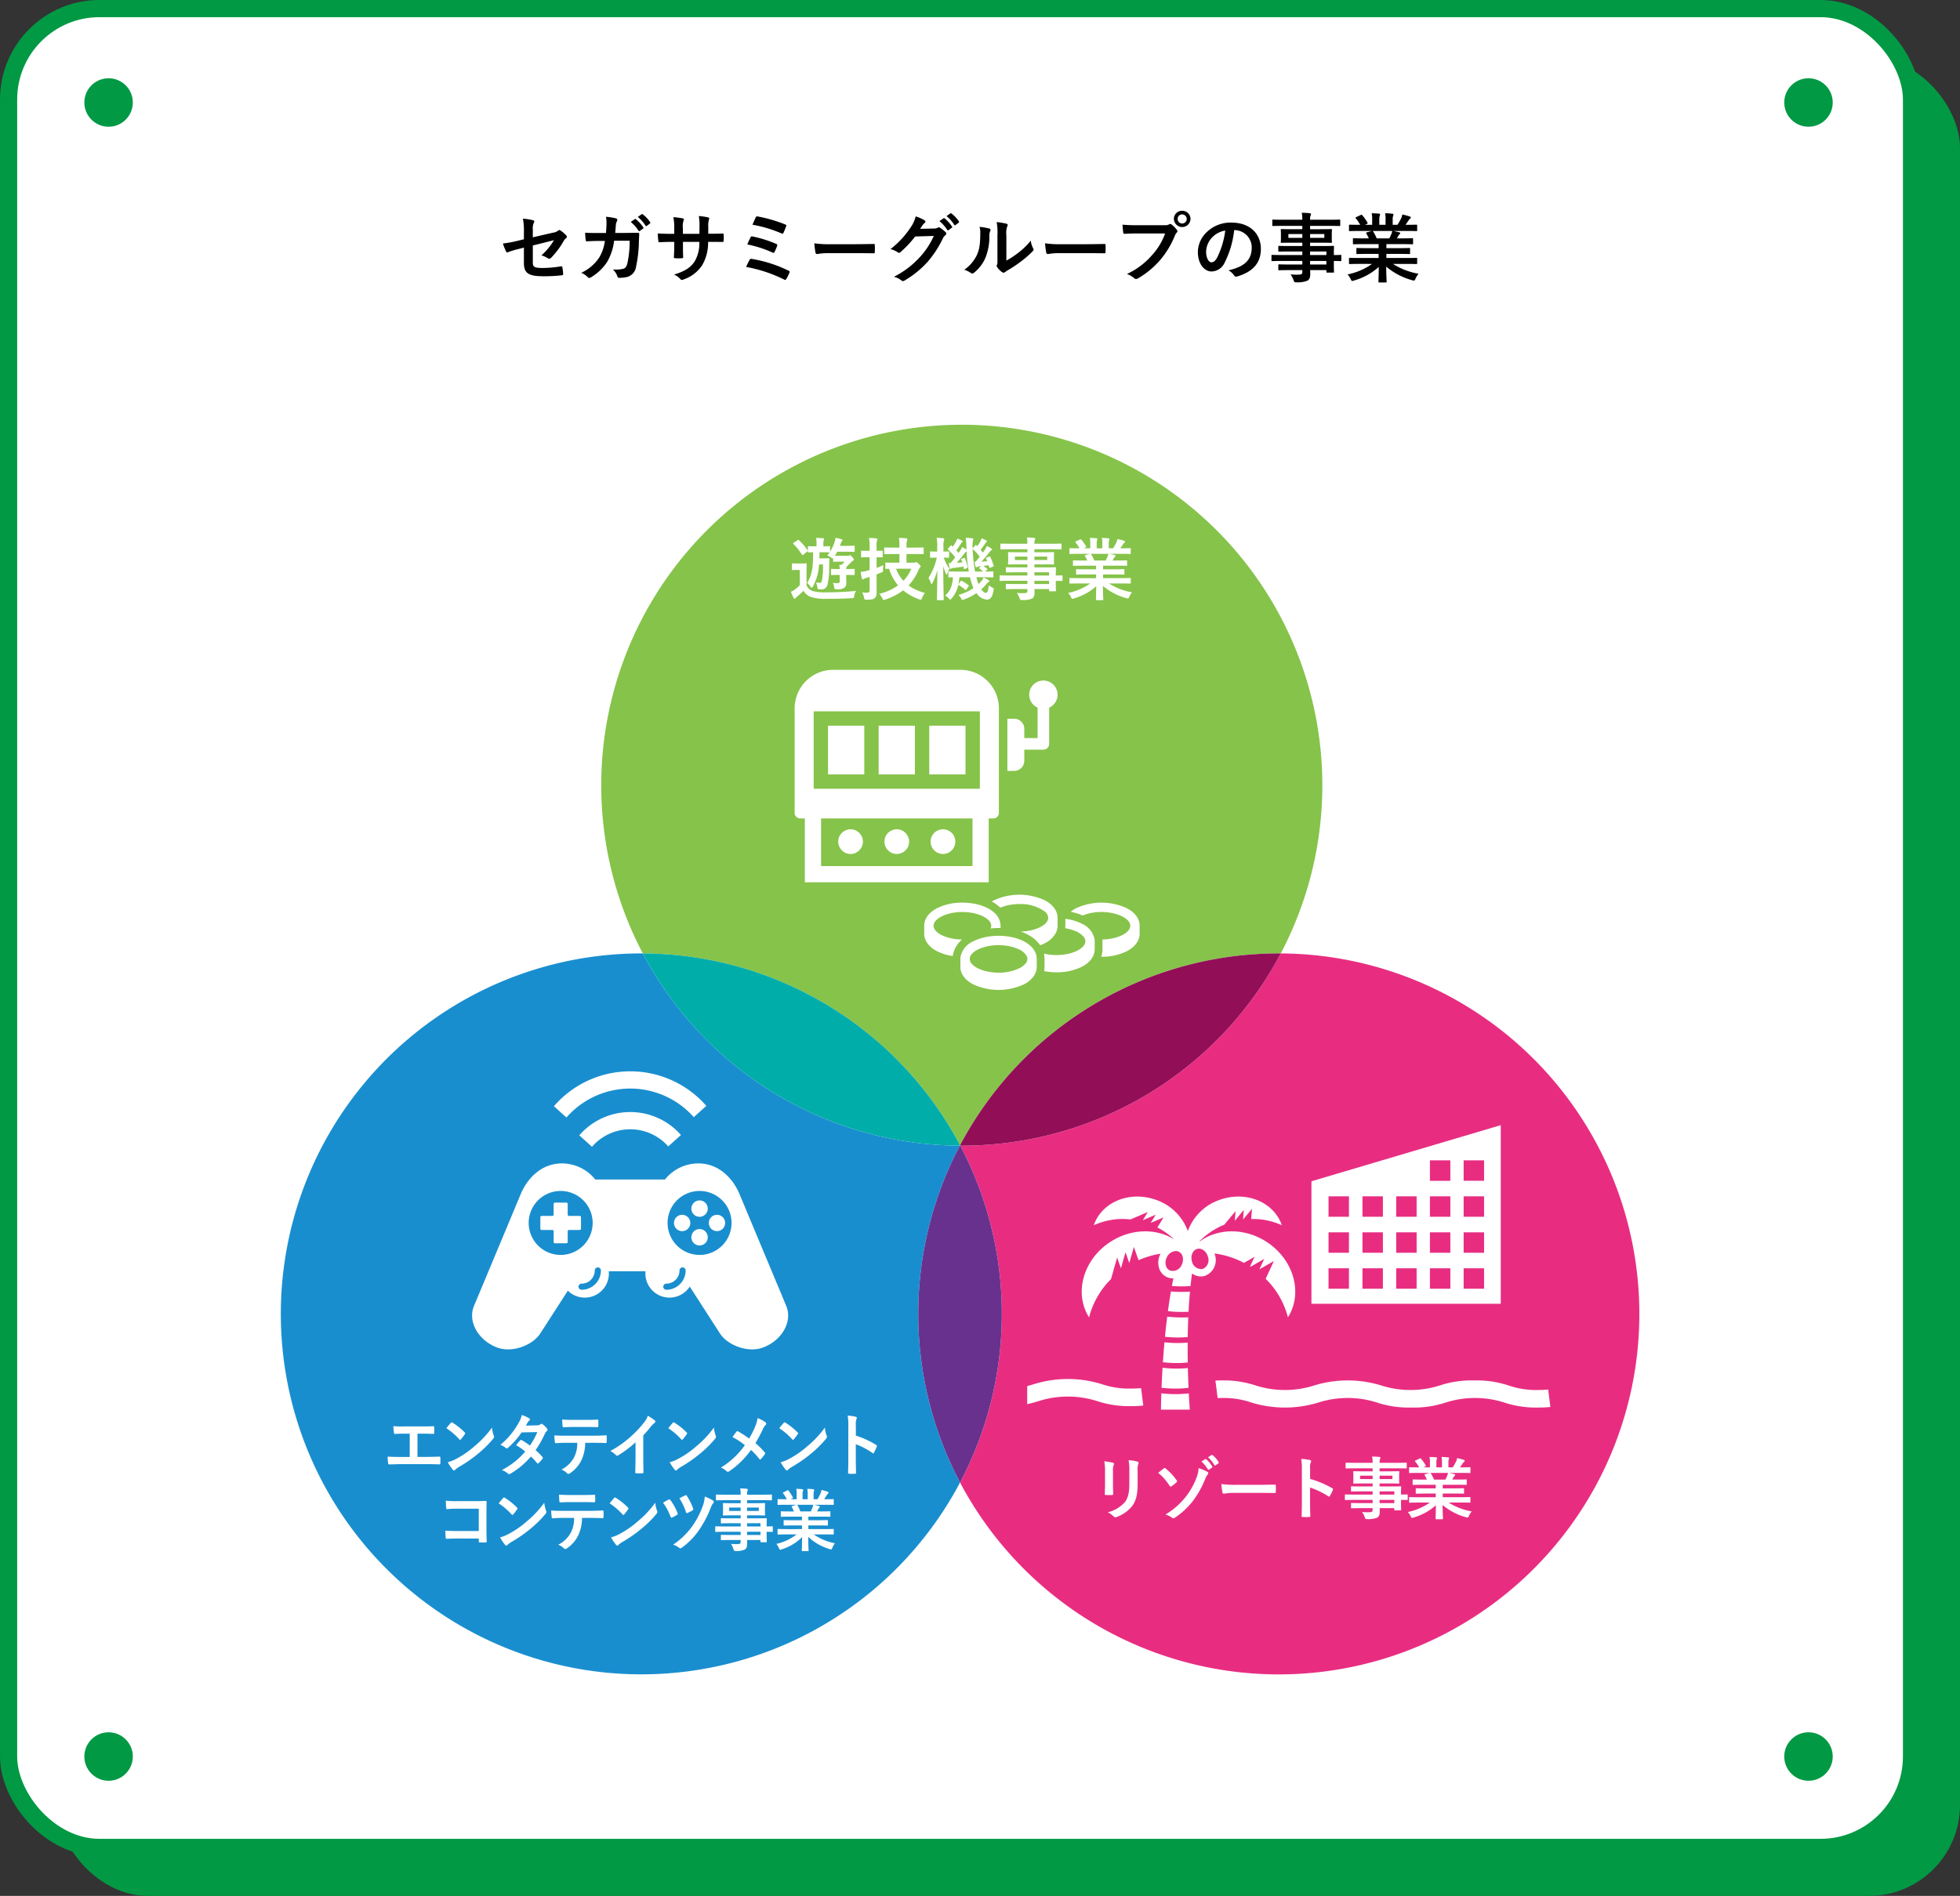
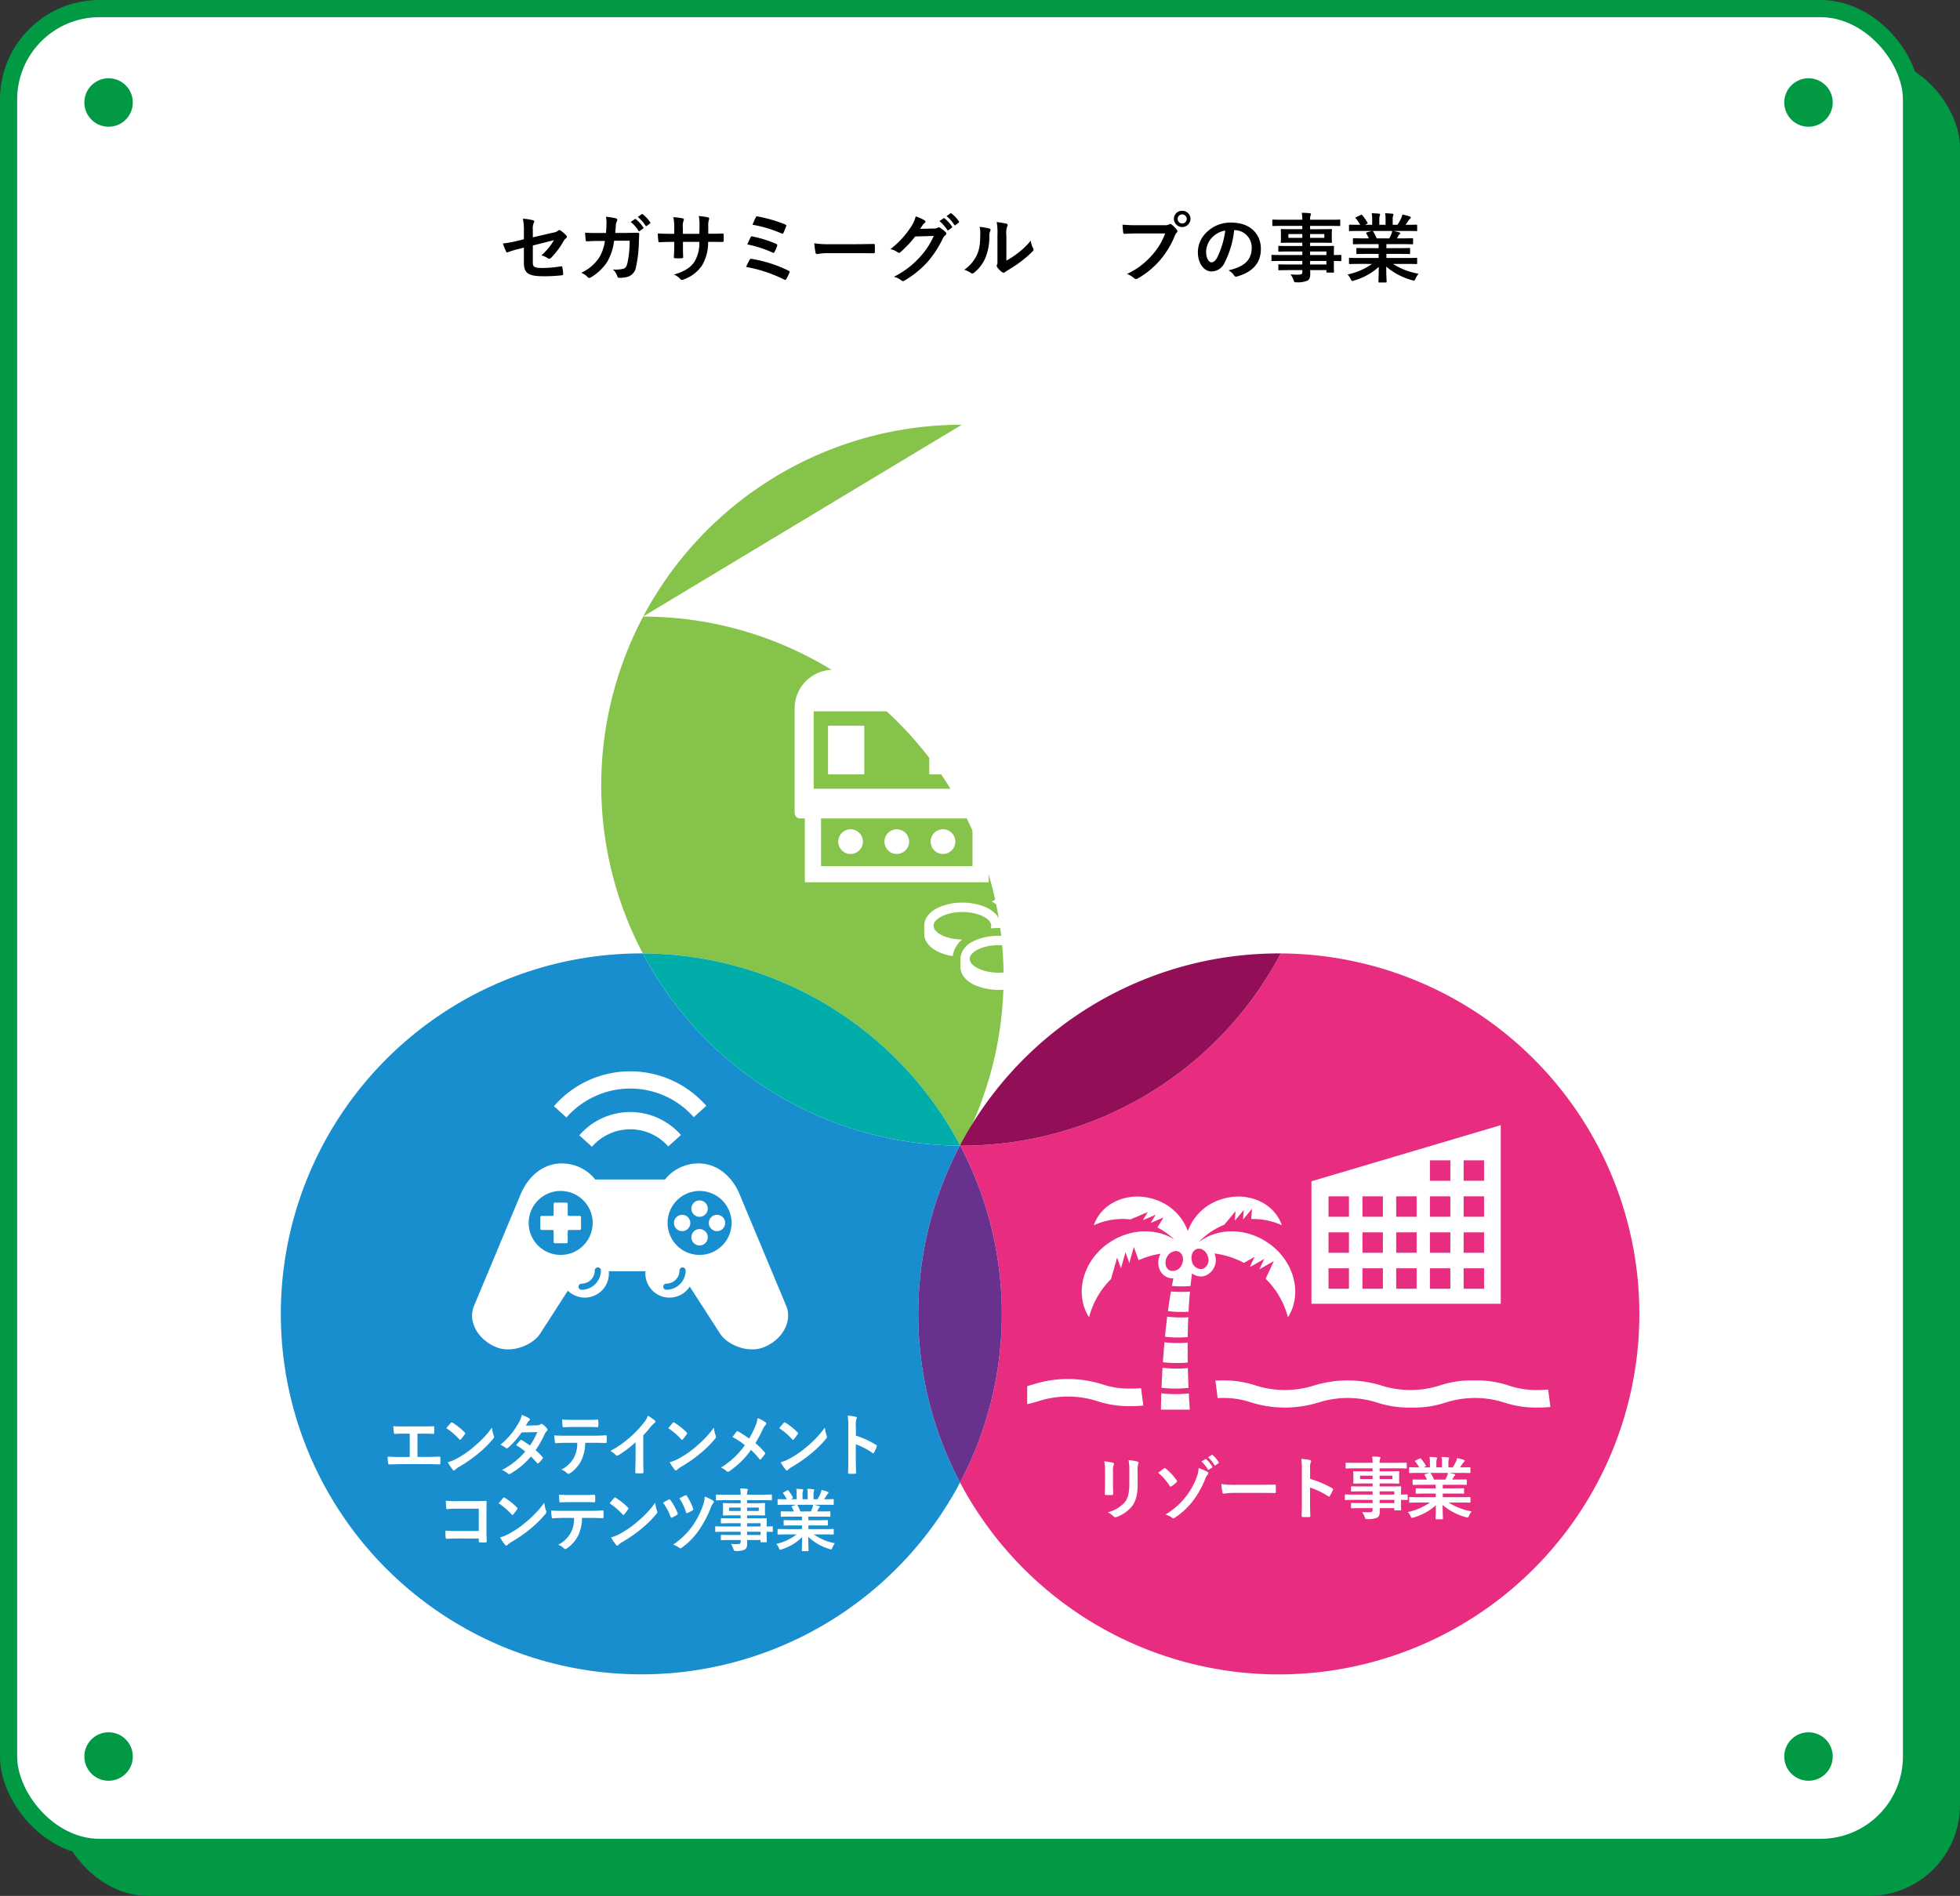
<svg xmlns="http://www.w3.org/2000/svg" width="517.468" height="500.668" viewBox="0 0 517.468 500.668">
  <rect x="0" y="0" width="517.468" height="500.668" fill="#333333" stroke="none" />
  <defs>
    <style>.cls-1{isolation:isolate;}.cls-2{fill:#019944;}.cls-12,.cls-3{fill:#fff;}.cls-4{fill:none;stroke:#019944;stroke-miterlimit:10;stroke-width:4.535px;}.cls-5{fill:#86c34a;}.cls-6{fill:#198ecf;}.cls-7{fill:#00ada9;}.cls-8{fill:#e82d81;}.cls-9{fill:#920e57;mix-blend-mode:multiply;}.cls-10{fill:#69318e;}.cls-11{fill:#d1217a;}.cls-12{fill-rule:evenodd;}</style>
  </defs>
  <g class="cls-1">
    <g id="レイヤー_2" data-name="レイヤー 2">
      <g id="指示">
        <rect class="cls-2" x="15.068" y="15.068" width="502.4" height="485.6" rx="24" />
        <rect class="cls-3" x="2.268" y="2.268" width="502.4" height="485.6" rx="24" />
        <rect class="cls-4" x="2.268" y="2.268" width="502.4" height="485.6" rx="24" />
        <circle class="cls-2" cx="477.468" cy="27.068" r="6.4" />
        <circle class="cls-2" cx="477.468" cy="463.868" r="6.4" />
        <circle class="cls-2" cx="28.668" cy="27.068" r="6.4" />
        <circle class="cls-2" cx="28.668" cy="463.868" r="6.4" />
        <path d="M138.317,61.27a16.05,16.05,0,0,0-.264-3.521,14.816,14.816,0,0,1,2.62.4c.264.06.386.18.386.36a.634.634,0,0,1-.122.32,3.545,3.545,0,0,0-.264,1.78v2.061l5.301-1.22a2.873,2.873,0,0,0,1.441-.58.488.488,0,0,1,.284-.12.442.442,0,0,1,.284.12,7.901,7.901,0,0,1,1.503,1.3.517.517,0,0,1,.184.36.543.543,0,0,1-.265.4,2.607,2.607,0,0,0-.629.78,21.082,21.082,0,0,1-3.229,4.321.806.806,0,0,1-.528.3.658.658,0,0,1-.386-.14,6.963,6.963,0,0,0-1.686-.76,16.702,16.702,0,0,0,3.311-4.001l-5.585,1.4v4.541c0,1.06.365,1.4,2.559,1.4a30.884,30.884,0,0,0,4.915-.44c.284-.04.305.1.345.4a9.451,9.451,0,0,1,.184,1.68c0,.2-.122.28-.427.3a40.571,40.571,0,0,1-4.854.24c-3.879,0-5.077-.82-5.077-3.521v-4.041l-1.3.34a22.004,22.004,0,0,0-2.863.86.847.847,0,0,1-.244.08c-.142,0-.224-.1-.324-.32a14.625,14.625,0,0,1-.812-2.04,31.703,31.703,0,0,0,3.817-.7l1.727-.42Z" />
        <path d="M159.984,61.53c.081-.98.121-1.62.142-2.701a7.626,7.626,0,0,0-.142-1.58,16.111,16.111,0,0,1,2.64.42.414.414,0,0,1,.346.42.893.893,0,0,1-.102.38,1.847,1.847,0,0,0-.265.94c-.061.64-.081,1.121-.183,2.101h3.087c.935,0,1.889-.04,2.823-.04.325,0,.427.06.427.28,0,.26-.041,1.06-.081,2.12a33.679,33.679,0,0,1-.752,6.582,3.206,3.206,0,0,1-2.396,2.701,8.704,8.704,0,0,1-2.051.22.491.491,0,0,1-.487-.4,4.186,4.186,0,0,0-1.179-1.82,8.411,8.411,0,0,0,2.763-.18c.548-.18.812-.5,1.056-1.4a27.608,27.608,0,0,0,.609-6.001h-4.103a14.721,14.721,0,0,1-1.808,5.541,13.01,13.01,0,0,1-4.306,4.121.932.932,0,0,1-.467.16.521.521,0,0,1-.386-.2,5.175,5.175,0,0,0-1.706-1.16,11.262,11.262,0,0,0,4.772-4.081,11.523,11.523,0,0,0,1.462-4.321h-1.827c-.995,0-1.971.04-2.925.1-.203.02-.284-.1-.305-.34-.081-.48-.122-1.2-.162-1.94,1.279.08,2.193.08,3.371.08Zm7.615-3.661c.102-.08.184-.06.305.04a9.245,9.245,0,0,1,1.93,2.14.201.201,0,0,1-.061.32l-.854.62a.213.213,0,0,1-.345-.06,9.973,9.973,0,0,0-2.052-2.32Zm1.808-1.3c.122-.08.183-.06.305.04a8.409,8.409,0,0,1,1.93,2.06.23.23,0,0,1-.061.36l-.812.62a.21.21,0,0,1-.346-.06,9.488,9.488,0,0,0-2.031-2.3Z" />
        <path d="M187.702,61.73c.995,0,2.133-.02,3.067-.06.243-.02.264.1.284.32a10.416,10.416,0,0,1,0,1.581c-.021.26-.061.34-.346.32-.69,0-1.929-.02-2.924-.02h-.833a11.763,11.763,0,0,1-1.563,6.162,9.55,9.55,0,0,1-4.793,3.721,1.728,1.728,0,0,1-.569.18c-.122,0-.224-.06-.386-.22a4.684,4.684,0,0,0-1.686-1.2c2.884-.88,4.447-1.9,5.483-3.541a9.562,9.562,0,0,0,1.198-5.101h-4.326v.72c0,1.18,0,2.261.062,3.321.021.22-.122.26-.346.28a12.862,12.862,0,0,1-1.746,0c-.265-.02-.386-.06-.366-.28.062-1.04.102-2.021.102-3.281v-.76h-.609c-1.097,0-2.721.06-3.351.1-.162,0-.224-.12-.244-.38a17.618,17.618,0,0,1-.142-1.94c.853.06,2.173.1,3.736.1h.609V60.29a13.697,13.697,0,0,0-.243-2.94,19.928,19.928,0,0,1,2.478.32c.224.04.305.14.305.28a1.331,1.331,0,0,1-.122.42,4.957,4.957,0,0,0-.142,1.92V61.75h4.366l.021-1.96a13.197,13.197,0,0,0-.183-2.741,19.234,19.234,0,0,1,2.376.34c.284.06.365.16.365.32a1.062,1.062,0,0,1-.081.36,5.423,5.423,0,0,0-.162,1.761v1.9Z" />
        <path d="M197.914,68.612a.454.454,0,0,1,.569-.24,35.016,35.016,0,0,1,9.728,3.121.349.349,0,0,1,.203.541,15.27,15.27,0,0,1-.812,1.64c-.102.16-.183.24-.304.24a.611.611,0,0,1-.285-.1,37.37,37.37,0,0,0-10.032-3.321A20.59,20.59,0,0,1,197.914,68.612Zm.265-5.961c.102-.22.224-.28.527-.2A32.015,32.015,0,0,1,204.9,64.39c.325.14.366.28.265.581a12.66,12.66,0,0,1-.67,1.54c-.102.18-.184.26-.285.26a.496.496,0,0,1-.264-.08,30.206,30.206,0,0,0-6.642-2.141A19.546,19.546,0,0,1,198.178,62.65Zm1.34-5.221c.163-.32.265-.32.549-.26a37.855,37.855,0,0,1,7.23,2.1c.324.14.365.24.243.5a16.35,16.35,0,0,1-.711,1.74c-.102.24-.284.24-.487.14a33.621,33.621,0,0,0-7.677-2.301C198.909,58.769,199.356,57.749,199.518,57.429Z" />
        <path d="M218.748,66.851a16.497,16.497,0,0,0-2.985.24.443.443,0,0,1-.467-.42,21.352,21.352,0,0,1-.305-2.42,26.515,26.515,0,0,0,4.387.24h6.539c1.544,0,3.107-.04,4.672-.06.305-.02.365.04.365.28a14.385,14.385,0,0,1,0,1.88c0,.24-.081.32-.365.3-1.523-.02-3.026-.04-4.529-.04Z" />
        <path d="M246.588,60.35a1.909,1.909,0,0,0,1.016-.24.411.411,0,0,1,.264-.08.596.596,0,0,1,.325.12,9.373,9.373,0,0,1,1.381,1.08.646.646,0,0,1,.264.46.576.576,0,0,1-.243.42,2.426,2.426,0,0,0-.671.86,27.541,27.541,0,0,1-4.021,6.181,25.727,25.727,0,0,1-6.175,4.981.551.551,0,0,1-.324.1.722.722,0,0,1-.468-.22,5.382,5.382,0,0,0-1.929-.92,23.352,23.352,0,0,0,6.763-5.101,20.333,20.333,0,0,0,3.757-5.681l-4.914.14A28.091,28.091,0,0,1,237.774,66.551a.635.635,0,0,1-.427.22.492.492,0,0,1-.305-.12,5.555,5.555,0,0,0-1.949-.86,23.848,23.848,0,0,0,5.463-5.941,8.495,8.495,0,0,0,1.198-2.701,10.061,10.061,0,0,1,2.376,1.06.416.416,0,0,1,.203.34.398.398,0,0,1-.223.34,2.184,2.184,0,0,0-.508.54c-.224.34-.427.64-.671,1Zm2.519-2.701c.102-.08.183-.06.305.04a9.257,9.257,0,0,1,1.929,2.141.2.2,0,0,1-.061.32l-.854.62a.213.213,0,0,1-.345-.06,9.983,9.983,0,0,0-2.052-2.32Zm1.807-1.3c.122-.08.184-.06.305.04a8.384,8.384,0,0,1,1.93,2.061.229.229,0,0,1-.061.36l-.812.62a.21.21,0,0,1-.346-.06A9.513,9.513,0,0,0,249.899,57.069Z" />
        <path d="M261.187,60.35c.345.1.386.34.264.62a2.843,2.843,0,0,0-.243,1.36,14.788,14.788,0,0,1-1.097,5.881,10.318,10.318,0,0,1-2.885,3.761.928.928,0,0,1-.527.26.694.694,0,0,1-.386-.16,7.237,7.237,0,0,0-1.727-.84,9.967,9.967,0,0,0,3.371-3.981c.568-1.36.833-2.46.854-5.661a5.313,5.313,0,0,0-.203-1.68A16.591,16.591,0,0,1,261.187,60.35Zm4.509,8.462a20.749,20.749,0,0,0,2.884-1.861,19.318,19.318,0,0,0,3.554-3.4,5.712,5.712,0,0,0,.63,2.021.991.991,0,0,1,.122.34c0,.14-.081.28-.305.5a25.585,25.585,0,0,1-3.006,2.621,33.801,33.801,0,0,1-3.615,2.401,6.679,6.679,0,0,0-.589.42.65.65,0,0,1-.406.16.876.876,0,0,1-.427-.16,5.843,5.843,0,0,1-1.219-1.22.798.798,0,0,1-.183-.42.603.603,0,0,1,.082-.3c.142-.26.121-.5.121-1.521V62.13a15.739,15.739,0,0,0-.203-3.481,19.645,19.645,0,0,1,2.539.42c.264.06.365.18.365.34a1.266,1.266,0,0,1-.162.5,5.458,5.458,0,0,0-.183,2.22Z" />
-         <path d="M279.665,66.851a16.497,16.497,0,0,0-2.985.24.443.443,0,0,1-.467-.42,21.349,21.349,0,0,1-.305-2.42,26.516,26.516,0,0,0,4.387.24h6.539c1.544,0,3.107-.04,4.672-.06.305-.02.365.04.365.28a14.385,14.385,0,0,1,0,1.88c0,.24-.081.32-.365.3-1.523-.02-3.026-.04-4.529-.04Z" />
        <path d="M300.275,61.65c-1.32,0-2.478.06-3.351.1-.265.02-.346-.12-.387-.4-.061-.4-.142-1.44-.183-2.021a36.05,36.05,0,0,0,3.899.14h7.251a1.968,1.968,0,0,0,1.117-.2.653.653,0,0,1,.345-.12.481.481,0,0,1,.346.14,7.475,7.475,0,0,1,1.381,1.38.676.676,0,0,1,.162.4.543.543,0,0,1-.203.38,2.401,2.401,0,0,0-.467.78,23.489,23.489,0,0,1-3.94,6.501,22.691,22.691,0,0,1-5.768,4.761.991.991,0,0,1-.549.18.716.716,0,0,1-.507-.22,6.072,6.072,0,0,0-1.89-1.1,19.587,19.587,0,0,0,6.642-5.001A16.793,16.793,0,0,0,307.607,61.65Zm14.034-3.841a2.194,2.194,0,0,1-4.387,0,2.127,2.127,0,0,1,2.193-2.141A2.152,2.152,0,0,1,314.309,57.809Zm-3.392,0a1.198,1.198,0,1,0,1.198-1.18A1.155,1.155,0,0,0,310.918,57.809Z" />
        <path d="M325.84,60.77a24.76,24.76,0,0,1-2.538,8.622,3.86,3.86,0,0,1-3.453,2.3c-1.787,0-3.595-1.88-3.595-5.141a7.32,7.32,0,0,1,2.295-5.201A8.961,8.961,0,0,1,325.15,58.789c4.875,0,7.738,2.961,7.738,6.941,0,3.721-2.133,6.062-6.255,7.282-.427.12-.609.04-.874-.36a4.275,4.275,0,0,0-1.422-1.26c3.433-.8,6.134-2.201,6.134-5.981a4.576,4.576,0,0,0-4.549-4.641Zm-5.828,1.94a5.712,5.712,0,0,0-1.584,3.701c0,1.84.751,2.861,1.381,2.861.527,0,.975-.26,1.523-1.22a22.618,22.618,0,0,0,2.152-7.162A6.147,6.147,0,0,0,320.012,62.71Z" />
        <path d="M338.388,68.911c-1.767,0-2.376.04-2.498.04-.183,0-.203-.02-.203-.22V67.531c0-.2.021-.22.203-.22.122,0,.731.04,2.498.04h5.443v-.94h-3.352c-1.97,0-2.64.04-2.762.04-.203,0-.224-.02-.224-.2V65.151c0-.2.021-.22.224-.22.122,0,.792.04,2.762.04h3.352v-.88h-2.62c-1.99,0-2.701.04-2.823.04-.224,0-.244-.02-.244-.24,0-.12.041-.38.041-1.04V61.77c0-.66-.041-.92-.041-1.041,0-.22.021-.24.244-.24.122,0,.833.04,2.823.04h2.62v-.88h-5.118c-1.828,0-2.458.04-2.579.04-.203,0-.224-.02-.224-.22V58.209c0-.2.021-.22.224-.22.121,0,.751.04,2.579.04h5.118a9.421,9.421,0,0,0-.143-1.84c.752.02,1.401.04,2.112.12.183.02.325.1.325.22a.772.772,0,0,1-.122.38,3.06,3.06,0,0,0-.122,1.12h5.158c1.828,0,2.458-.04,2.58-.04.203,0,.223.02.223.22v1.26c0,.2-.02.22-.223.22-.122,0-.752-.04-2.58-.04h-5.158V60.53h2.701c1.99,0,2.701-.04,2.844-.04.203,0,.223.02.223.24,0,.12-.04.38-.04,1.041v1.08c0,.66.04.92.04,1.04,0,.22-.02.24-.223.24-.143,0-.854-.04-2.844-.04h-2.701v.88h3.29c1.99,0,2.701-.04,2.803-.04.203,0,.224.02.224.22,0,.12-.041.6-.041,1.741v.46c1.198,0,1.666-.04,1.768-.04.183,0,.203.02.203.22v1.2c0,.2-.021.22-.203.22-.102,0-.569-.02-1.768-.04v1.021c0,1.2.041,1.72.041,1.84,0,.2-.021.22-.224.22H350.412c-.203,0-.224-.02-.224-.22v-.44h-4.285c.021.36.021.7.021,1,0,.92-.184,1.46-.731,1.78a6.658,6.658,0,0,1-2.863.44c-.609,0-.609-.02-.812-.58a6.418,6.418,0,0,0-.792-1.521,14.056,14.056,0,0,0,2.051.08c.873-.02,1.057-.16,1.057-.74v-.46h-3.331c-1.99,0-2.66.04-2.782.04-.203,0-.224-.02-.224-.24V70.052c0-.22.021-.24.224-.24.122,0,.792.04,2.782.04h3.331v-.94Zm5.443-6.101v-1h-3.677v1Zm5.809-1h-3.758v1h3.758Zm-3.758,4.601v.94h4.306v-.94Zm4.306,3.441v-.94h-4.306v.94Z" />
        <path d="M358.958,69.692c-1.827,0-2.437.04-2.559.04-.224,0-.244-.02-.244-.22V68.331c0-.22.021-.24.244-.24.122,0,.731.04,2.559.04h5.017V67.051h-2.863c-1.97,0-2.681.04-2.803.04-.203,0-.203-.02-.203-.22V65.731c0-.22,0-.24.203-.24.122,0,.833.04,2.803.04h2.863V64.47h-3.818c-1.949,0-2.6.04-2.721.04-.224,0-.244-.02-.244-.2V63.13c0-.2.021-.22.244-.22.121,0,.771.04,2.721.04h1.239c-.224-.48-.427-.88-.649-1.26-.102-.18-.122-.26.142-.34l1.32-.36h-3.25c-1.827,0-2.437.04-2.559.04-.224,0-.244-.02-.244-.22V59.57c0-.22.021-.24.244-.24.122,0,.731.04,2.559.04h.143a9.515,9.515,0,0,0-1.157-1.72c-.122-.14-.082-.22.162-.34l1.178-.541c.203-.1.264-.08.386.08a11.987,11.987,0,0,1,1.361,1.94c.102.18.102.2-.163.34l-.487.24h1.889V58.049a7.712,7.712,0,0,0-.122-1.74c.63.02,1.422.06,1.971.12q.243.03.243.18a1.03,1.03,0,0,1-.081.34,3.087,3.087,0,0,0-.122,1.1v1.32h1.646V58.069a7.806,7.806,0,0,0-.122-1.76c.609.02,1.401.06,1.95.14.183.02.264.08.264.18a.945.945,0,0,1-.081.32A3.063,3.063,0,0,0,367.691,58.049v1.32h1.259a14.645,14.645,0,0,0,.935-1.64,3.795,3.795,0,0,0,.346-1.08,17.138,17.138,0,0,1,1.97.52c.183.06.264.16.264.26a.411.411,0,0,1-.203.34,2.043,2.043,0,0,0-.345.38c-.265.42-.549.82-.833,1.22h.284c1.828,0,2.438-.04,2.56-.04.203,0,.223.02.223.24v1.24c0,.2-.02.22-.223.22-.122,0-.731-.04-2.56-.04h-3.554c.528.1.995.2,1.604.36.162.04.264.12.264.24a.347.347,0,0,1-.224.3,1.391,1.391,0,0,0-.284.42l-.365.64h1.32c1.949,0,2.6-.04,2.721-.04.203,0,.224.02.224.22v1.181c0,.18-.021.2-.224.2-.121,0-.771-.04-2.721-.04H366.026V65.531h3.229c1.991,0,2.682-.04,2.803-.04.203,0,.224.02.224.24v1.141c0,.2-.021.22-.224.22-.121,0-.812-.04-2.803-.04H366.026v1.081h5.341c1.828,0,2.438-.04,2.56-.04.203,0,.223.02.223.24v1.18c0,.2-.02.22-.223.22-.122,0-.731-.04-2.56-.04h-3.615a18.595,18.595,0,0,0,6.764,2.601,5.625,5.625,0,0,0-.792,1.28c-.163.38-.244.52-.447.52a2.224,2.224,0,0,1-.467-.1,17.814,17.814,0,0,1-6.824-3.581c0,2.38.102,3.621.102,3.961,0,.2-.021.22-.224.22h-1.726c-.184,0-.203-.02-.203-.22,0-.34.061-1.5.081-3.881a16.519,16.519,0,0,1-6.52,3.581,1.577,1.577,0,0,1-.467.12c-.183,0-.265-.14-.447-.52a4.743,4.743,0,0,0-.812-1.2,16.988,16.988,0,0,0,6.479-2.781Zm7.84-6.741c.183-.34.346-.68.548-1.16a3.616,3.616,0,0,0,.224-.8h-5.179c.061.02.102.08.162.16a12.447,12.447,0,0,1,.914,1.8Z" />
-         <path class="cls-5" d="M253.927,112.166a95.224,95.224,0,0,0-84.21,139.617,95.173,95.173,0,0,1,83.751,50.663A95.175,95.175,0,0,1,337.624,251.783c.17,0,.342 0.0.512.001a95.224,95.224,0,0,0-84.21-139.618" />
+         <path class="cls-5" d="M253.927,112.166a95.224,95.224,0,0,0-84.21,139.617,95.173,95.173,0,0,1,83.751,50.663c.17,0,.342 0.0.512.001a95.224,95.224,0,0,0-84.21-139.618" />
        <path class="cls-6" d="M169.312,251.783a95.192,95.192,0,1,0,84.156,139.72,95.355,95.355,0,0,1-.053-88.955,95.169,95.169,0,0,1-83.698-50.764c-.135-.001-.27-.001-.405-.001" />
        <path class="cls-7" d="M169.717,251.784a95.169,95.169,0,0,0,83.698,50.764l.053-.101a95.173,95.173,0,0,0-83.751-50.663" />
        <path class="cls-8" d="M338.136,251.784a95.184,95.184,0,0,1-84.21,50.765c-.135,0-.27-0-.405-.001a95.357,95.357,0,0,1-.054,88.954,95.199,95.199,0,1,0,84.668-139.718" />
        <path class="cls-9" d="M337.624,251.783a95.175,95.175,0,0,0-84.157,50.664l.054.102c.135.001.27.001.405.001a95.184,95.184,0,0,0,84.21-50.765c-.17-.001-.342-.001-.512-.001" />
        <path class="cls-10" d="M253.414,302.548a95.355,95.355,0,0,0,.053,88.955,95.357,95.357,0,0,0,.054-88.954l-.107-0" />
-         <path class="cls-11" d="M253.468,302.447l-.053.101.107 0-.054-.102" />
        <path class="cls-3" d="M207.578,344.871l-12.297-29.44c-1.851-4.494-5.713-8.192-10.88-8.192a11.297,11.297,0,0,0-8.834,4.244H157.154a11.297,11.297,0,0,0-8.834-4.244c-5.167,0-9.028,3.698-10.88,8.192l-12.298,29.44c-1.657,3.967.912,8.817,5.739,10.833,4.108,1.798,9.74-.422,11.74-3.532l7.299-11.328a6.364,6.364,0,0,0,10.834-4.531c0-.2-.01-.398-.029-.593h9.696c-.018.195-.029.393-.029.593a6.364,6.364,0,0,0,11.711,3.451l7.995,12.408c1.999,3.11,7.631,5.33,11.74,3.532C206.666,353.688,209.235,348.838,207.578,344.871Zm-59.553-13.468a8.446,8.446,0,1,1,8.446-8.446A8.445,8.445,0,0,1,148.025,331.403Zm5.529,9.206a.811.811,0,1,1,0-1.622,3.48,3.48,0,0,0,3.476-3.476.811.811,0,0,1,1.622,0A5.104,5.104,0,0,1,153.553,340.609Zm22.369,0a.811.811,0,0,1,0-1.622,3.48,3.48,0,0,0,3.476-3.476.811.811,0,0,1,1.622,0A5.104,5.104,0,0,1,175.922,340.609Zm8.774-9.206a8.446,8.446,0,1,1,8.446-8.446A8.446,8.446,0,0,1,184.696,331.403Z" />
        <path class="cls-3" d="M153.392,321.439a.338.338,0,0,0-.337-.337h-2.837a.338.338,0,0,1-.337-.337v-2.837a.338.338,0,0,0-.337-.337h-3.036a.338.338,0,0,0-.337.337v2.837a.338.338,0,0,1-.337.337h-2.837a.338.338,0,0,0-.337.337v3.036a.338.338,0,0,0,.337.337h2.837a.338.338,0,0,1,.337.337v2.837a.338.338,0,0,0,.337.337h3.036a.338.338,0,0,0,.337-.337v-2.837a.338.338,0,0,1,.337-.337h2.837a.338.338,0,0,0,.337-.337Z" />
        <path class="cls-3" d="M186.859,319.174a2.163,2.163,0,1,1-2.162-2.163A2.163,2.163,0,0,1,186.859,319.174Z" />
        <path class="cls-3" d="M186.859,326.74a2.163,2.163,0,1,1-2.162-2.163A2.163,2.163,0,0,1,186.859,326.74Z" />
        <circle class="cls-3" cx="189.293" cy="322.966" r="2.162" transform="translate(-4.02 2.39) rotate(-0.716)" />
        <circle class="cls-3" cx="180.1" cy="322.966" r="2.162" transform="translate(-4.36 2.47) rotate(-0.776)" />
        <path class="cls-12" d="M186.475,292.037a26.656,26.656,0,0,0-40.229.092l3.306,2.981a22.395,22.395,0,0,1,33.617-.088Z" />
        <path class="cls-12" d="M179.778,299.734a17.797,17.797,0,0,0-26.835.088l3.349,3.019a13.372,13.372,0,0,1,20.137-.088Z" />
        <circle class="cls-3" cx="236.76" cy="222.259" r="3.261" transform="translate(-33.583 402.172) rotate(-76.834)" />
        <circle class="cls-3" cx="224.562" cy="222.259" r="3.261" transform="translate(-31.753 407.001) rotate(-80.487)" />
        <path class="cls-3" d="M252.22,222.259a3.261,3.261,0,1,1-3.261-3.261A3.261,3.261,0,0,1,252.22,222.259Z" />
        <path class="cls-3" d="M279.213,183.46a3.744,3.744,0,1,0-5.273,3.417v8.037h-3.513V192.458a2.665,2.665,0,0,0-2.657-2.657h-1.812v13.773h1.812a2.665,2.665,0,0,0,2.657-2.657v-2.944h5.042a1.527,1.527,0,0,0,1.529-1.529v-9.566A3.744,3.744,0,0,0,279.213,183.46Z" />
        <rect class="cls-3" x="245.337" y="191.645" width="9.569" height="12.866" />
-         <rect class="cls-3" x="231.976" y="191.645" width="9.569" height="12.866" />
        <path class="cls-3" d="M253.578,176.886H219.942a10.175,10.175,0,0,0-10.145,10.145v27.649a1.454,1.454,0,0,0,1.449,1.449h1.241v16.875h48.545V216.13h1.241a1.454,1.454,0,0,0,1.449-1.449v-27.649A10.175,10.175,0,0,0,253.578,176.886Zm3.173,51.837H216.769V216.13h39.983Zm1.946-20.42h-43.874V187.853h43.874Z" />
        <rect class="cls-3" x="218.615" y="191.645" width="9.569" height="12.866" />
        <path class="cls-3" d="M300.876,244.302l-.001-.025c-.085-1.769-1.287-3.345-3.382-4.436a15.994,15.994,0,0,0-13.383 0,8.412,8.412,0,0,0-1.445.941,15.464,15.464,0,0,1,3.182.986,13.062,13.062,0,0,1,4.955-.926c4.055,0,7.612,1.698,7.612,3.635,0,1.896-3.41,3.562-7.358,3.632.004.057.009.114.012.171l.003.104.005,2.36a6.155,6.155,0,0,1-.334,1.921l.06.001a14.786,14.786,0,0,0,6.691-1.467c2.162-1.126,3.365-2.756,3.388-4.594Z" />
        <path class="cls-3" d="M289.012,248.38c-.006-.129-.02-.256-.038-.383a5.68,5.68,0,0,0-3.344-4.053,11.615,11.615,0,0,0-1.891-.77,15.062,15.062,0,0,0-2.473-.542l.004,1.915c-.003.196-.016.39-.036.583a11.9,11.9,0,0,1,2.538.691,5.909,5.909,0,0,1,2.196,1.417,2.038,2.038,0,0,1,.583,1.343c0,1.004-.959,1.944-2.446,2.617a11.284,11.284,0,0,1-2.576.783,14.297,14.297,0,0,1-2.591.235,14.051,14.051,0,0,1-3.335-.396,6.083,6.083,0,0,1,.158,1.114l.003.104.005,2.36a6.166,6.166,0,0,1-.106,1.059,17.048,17.048,0,0,0,3.275.312,14.786,14.786,0,0,0,6.691-1.467,8.432,8.432,0,0,0,1.446-.941,5.531,5.531,0,0,0,1.502-1.836,4.227,4.227,0,0,0,.44-1.817l-.005-2.304Z" />
        <path class="cls-3" d="M278.665,246.537a4.29,4.29,0,0,0,.517-1.588,4.245,4.245,0,0,0,.031-.438l-.005-2.031-.001-.274-.001-.025c-.003-.064-.011-.127-.017-.19a4.247,4.247,0,0,0-.47-1.57,6.574,6.574,0,0,0-2.896-2.676,15.994,15.994,0,0,0-13.383 0c-.206.107-.4.22-.588.336a9.812,9.812,0,0,1,2.243,1.625,12.999,12.999,0,0,1,5.037-.96,10.891,10.891,0,0,1,6.657,1.928,2.319,2.319,0,0,1,.956,1.707,1.623,1.623,0,0,1-.019.234c-.257,1.742-3.356,3.238-6.994,3.388-.078.003-.157.007-.235.009q.093.032.184.065a13.14,13.14,0,0,1,1.593.694q.362.188.697.396a8.709,8.709,0,0,1,2.655,2.467,11.021,11.021,0,0,0,1.198-.531A6.655,6.655,0,0,0,278.665,246.537Z" />
        <path class="cls-3" d="M246.476,244.478c0-1.936,3.557-3.635,7.613-3.635a14.164,14.164,0,0,1,3.031.325,11.118,11.118,0,0,1,1.981.625c1.575.676,2.6,1.646,2.6,2.685a1.712,1.712,0,0,1-.159.706,19.533,19.533,0,0,1,2.091-.112q.258,0,.514.007l.017 0-.002-.779-.001-.025a4.792,4.792,0,0,0-1.869-3.435,8.318,8.318,0,0,0-1.513-1.001c-.207-.108-.421-.209-.642-.305a12.857,12.857,0,0,0-2.043-.688,16.698,16.698,0,0,0-4.007-.474,14.785,14.785,0,0,0-6.692,1.467c-2.141,1.115-3.344,2.73-3.387,4.554l-.002,2.221c.023,1.83,1.227,3.458,3.388,4.583a13.284,13.284,0,0,0,4.148,1.28,6.938,6.938,0,0,1,2.462-4.368C249.985,248.089,246.476,246.401,246.476,244.478Z" />
        <path class="cls-3" d="M273.707,253.033a4.156,4.156,0,0,0-.151-.922,4.537,4.537,0,0,0-.667-1.383,5.432,5.432,0,0,0-.386-.489,6.631,6.631,0,0,0-.993-.902,8.689,8.689,0,0,0-1.185-.741,11.216,11.216,0,0,0-1.417-.612,14.072,14.072,0,0,0-1.997-.542q-.36-.071-.731-.126a17.173,17.173,0,0,0-2.055-.18q-.245-.007-.491-.007a17.002,17.002,0,0,0-3.371.332,13.837,13.837,0,0,0-2.125.605,11.022,11.022,0,0,0-1.195.53,5.672,5.672,0,0,0-3.343,4.062,4.2,4.2,0,0,0-.044.492l-.001,1.565-0.0.656c.023,1.83,1.227,3.458,3.388,4.583a15.995,15.995,0,0,0,13.383,0,7.043,7.043,0,0,0,2.568-2.134,4.419,4.419,0,0,0,.774-1.907,4.219,4.219,0,0,0,.047-.553l-.005-2.304ZM263.633,256.869c-3.085,0-5.881-.984-7.042-2.307a2.028,2.028,0,0,1-.57-1.328,1.708,1.708,0,0,1,.153-.693c.464-1.052,1.951-1.971,3.904-2.491a13.746,13.746,0,0,1,2.825-.433q.318-.016.641-.017c.03-0.0.059-.001.089-.001a14.473,14.473,0,0,1,1.738.106,13.544,13.544,0,0,1,1.43.25,10.956,10.956,0,0,1,1.885.611c.059.025.115.052.172.078a4.342,4.342,0,0,1,2.229,1.886,1.708,1.708,0,0,1,.158.704,1.916,1.916,0,0,1-.422,1.145,4.758,4.758,0,0,1-1.647,1.29A12.499,12.499,0,0,1,263.633,256.869Z" />
        <path class="cls-3" d="M212.938,154.589a2.787,2.787,0,0,0,1.572,1.476,12.305,12.305,0,0,0,3.619.36c2.34,0,5.174-.108,7.897-.378a2.765,2.765,0,0,0-.494,1.314c-.091.576-.091.576-.657.612-2.358.126-4.552.162-6.472.162a13.202,13.202,0,0,1-4.332-.486,3.873,3.873,0,0,1-1.938-1.62c-.53.522-.987.954-1.683,1.53a2.021,2.021,0,0,0-.401.378.305.305,0,0,1-.256.18c-.11,0-.201-.108-.274-.252a13.928,13.928,0,0,1-.713-1.603,4.03,4.03,0,0,0,.987-.54,10.422,10.422,0,0,0,1.37-1.188v-4.015h-.657c-.914,0-1.152.036-1.243.036-.184,0-.201-.018-.201-.216v-1.368c0-.18.018-.198.201-.198.091,0,.329.036,1.243.036h.986c.914,0,1.188-.036,1.298-.036.165,0,.184.018.184.198,0,.108-.037.63-.037,1.747Zm-.841-8.103a.402.402,0,0,1-.22.108c-.055,0-.109-.036-.164-.126a14.05,14.05,0,0,0-2.248-2.809c-.146-.126-.128-.18.091-.324l.969-.666c.201-.126.256-.144.402-.018a14.483,14.483,0,0,1,2.304,2.683c.091.144.091.18-.11.324Zm7.86.9c-.164.144-.274.054-.621-.198a3.004,3.004,0,0,0-.914-.486,8.968,8.968,0,0,0,.604-.828h-.073c-.11,0-.494-.036-1.737-.036h-.858c0,.558-.019,1.098-.037,1.621h1.335c.785,0,.986-.036,1.097-.036.183,0,.219.036.219.216-.036.594-.055,1.314-.055,1.765a19.916,19.916,0,0,1-.493,5.186,1.53,1.53,0,0,1-1.572,1.044c-.22,0-.365,0-.566-.018-.402-.036-.421-.036-.476-.45a6.072,6.072,0,0,0-.365-1.351,6.471,6.471,0,0,0,.969.108c.311,0,.475-.126.585-.612a21.135,21.135,0,0,0,.273-4.25h-1.041a13.651,13.651,0,0,1-1.627,5.87c-.11.18-.201.288-.312.288-.091,0-.183-.108-.311-.288a4.251,4.251,0,0,0-.895-.99c1.334-2.107,1.608-4.267,1.572-8.103-.786.018-1.061.036-1.152.036-.183,0-.2-.018-.2-.216v-1.224c0-.18.018-.198.2-.198.11,0,.494.036,1.737.036h.329v-.576a8.976,8.976,0,0,0-.11-1.638c.677,0,1.152.036,1.828.09.183.018.293.09.293.198a.822.822,0,0,1-.11.342,2.872,2.872,0,0,0-.091,1.008v.576c1.115,0,1.462-.036,1.572-.036.183,0,.201.018.201.198v1.26a12.12,12.12,0,0,0,1.206-2.593,5.555,5.555,0,0,0,.22-1.062,9.93,9.93,0,0,1,1.462.324c.274.09.384.144.384.252a.368.368,0,0,1-.146.27,1.413,1.413,0,0,0-.273.522c-.073.252-.165.504-.256.738h1.699c1.427,0,1.901-.036,2.011-.036.165,0,.184.018.184.198v1.26c0,.162-.019.18-.184.18-.109,0-.584-.036-2.011-.036h-2.395c-.201.36-.402.702-.64,1.044.237.018.64.018,1.39.018h1.956a.957.957,0,0,0,.384-.054.73.73,0,0,1,.237-.072c.146,0,.311.072.64.486.329.396.402.504.402.666a.37.37,0,0,1-.256.306,2.327,2.327,0,0,0-.621.54l-.951.936a.885.885,0,0,1-.109.234.755.755,0,0,0-.092.45h.238c1.298,0,1.718-.036,1.827-.036.165,0,.184.018.184.198v1.242c0,.18-.019.198-.184.198-.109,0-.529-.036-1.827-.036h-.238c0,.558.037,1.35.037,2.035a1.427,1.427,0,0,1-.585,1.386,3.162,3.162,0,0,1-1.938.36c-.585-.018-.585-.018-.658-.432a4.53,4.53,0,0,0-.348-1.26,8.012,8.012,0,0,0,1.17.09c.493,0,.621-.108.621-.594v-1.584h-.256c-1.315,0-1.736.036-1.846.036-.183,0-.201-.018-.201-.198V150.43c0-.18.019-.198.201-.198.109,0,.53.036,1.846.036h.256q-.026-.567-.109-1.134c.22.018.421.036.604.036a7.269,7.269,0,0,0,.786-.846h-1.17c-1.188,0-1.536.036-1.646.036-.183,0-.201-.018-.201-.216Z" />
        <path class="cls-3" d="M231.432,152.627c0,1.278.018,2.755.018,3.655,0,.918-.109,1.368-.584,1.729-.402.288-.823.36-2.048.36-.566,0-.566,0-.694-.54a4.82,4.82,0,0,0-.494-1.386,9.468,9.468,0,0,0,1.39.072c.402,0,.566-.198.566-.684V152.357l-.914.27a2.217,2.217,0,0,0-.585.27.712.712,0,0,1-.311.108c-.109,0-.183-.054-.22-.216a16.891,16.891,0,0,1-.329-1.747,9.954,9.954,0,0,0,1.719-.324l.64-.18v-3.385H229.275c-1.243,0-1.627.036-1.719.036-.2,0-.219-.018-.219-.198v-1.35c0-.198.019-.216.219-.216.092,0,.476.036,1.719.036h.311V144.596a14.504,14.504,0,0,0-.146-2.539c.695.018,1.316.054,1.92.126.183.018.292.09.292.18a.907.907,0,0,1-.109.378,5.459,5.459,0,0,0-.109,1.819v.9c.969,0,1.316-.036,1.426-.036.164,0,.183.018.183.216v1.35c0,.18-.019.198-.183.198-.109,0-.457-.018-1.426-.036v2.809a15.221,15.221,0,0,0,1.773-.72,10.781,10.781,0,0,0-.073,1.188c.018.594,0,.558-.513.774l-1.188.486Zm4.68-6.32c-1.736,0-2.34.036-2.468.036-.183,0-.201-.018-.201-.198v-1.35c0-.198.019-.216.201-.216.128,0,.731.036,2.468.036h1.353v-.378a12.018,12.018,0,0,0-.128-2.197c.677.018,1.334.054,1.956.126.183.018.274.108.274.198a1.396,1.396,0,0,1-.128.45A5.321,5.321,0,0,0,239.329,144.2v.414h1.883c1.737,0,2.34-.036,2.45-.036.201,0,.201.018.201.216v1.35c0,.18,0,.198-.201.198-.11,0-.713-.036-2.45-.036H239.329v2.287h1.92a.653.653,0,0,0,.365-.072.688.688,0,0,1,.256-.072c.128,0,.293.072.677.45.438.414.512.54.512.666a.432.432,0,0,1-.165.324c-.164.126-.219.288-.42.72a14.182,14.182,0,0,1-2.596,3.997,12.209,12.209,0,0,0,4.313,1.962,7.128,7.128,0,0,0-.749,1.333c-.146.342-.183.468-.348.468a1.382,1.382,0,0,1-.438-.108,14.483,14.483,0,0,1-4.223-2.359,15.471,15.471,0,0,1-4.716,2.431,1.419,1.419,0,0,1-.421.108c-.164,0-.201-.126-.348-.45a4.99,4.99,0,0,0-.822-1.17,14.116,14.116,0,0,0,4.973-2.233,12.144,12.144,0,0,1-2.358-4.375c-.512,0-.75.018-.805.018-.183,0-.201-.018-.201-.216v-1.26c0-.18.019-.198.201-.198.11,0,.677.036,2.34.036h1.188v-2.287Zm.475,3.889a9.338,9.338,0,0,0,1.92,3.187,9.853,9.853,0,0,0,2.084-3.187Z" />
        <path class="cls-3" d="M247.549,158.496c-.164,0-.183-.018-.183-.198,0-.27.073-3.637.109-7.778a14.44,14.44,0,0,1-1.279,3.421c-.11.198-.183.306-.256.306-.055,0-.11-.09-.183-.288a4.956,4.956,0,0,0-.641-1.314,16.425,16.425,0,0,0,2.212-5.384h-.036c-1.115,0-1.444.036-1.554.036-.165,0-.183-.018-.183-.198v-1.296c0-.162.018-.18.183-.18.109,0,.438.036,1.572.036H247.44V144.398a12.275,12.275,0,0,0-.146-2.377,15.682,15.682,0,0,1,1.718.126c.184.018.274.09.274.198a1.135,1.135,0,0,1-.073.36,4.778,4.778,0,0,0-.128,1.675v1.278c.896,0,1.188-.036,1.298-.036.184,0,.201.018.201.18v1.296c0,.18-.018.198-.201.198-.109,0-.384-.018-1.206-.036a9.963,9.963,0,0,0,1.518,2.935,7.287,7.287,0,0,0-.585,1.26c-.056.198-.11.306-.184.306-.055,0-.128-.108-.219-.324a11.271,11.271,0,0,1-.677-1.963c.019,4.753.128,8.534.128,8.823,0,.18-.019.198-.201.198Zm10.383-5.492a10.032,10.032,0,0,0,.402,1.242,7.69,7.69,0,0,0,.841-.9,4.028,4.028,0,0,0,.512-.846,8.055,8.055,0,0,1,1.316.702c.146.126.183.18.183.27,0,.108-.073.18-.201.252a1.623,1.623,0,0,0-.53.468,11.249,11.249,0,0,1-1.37,1.44c.42.612.858.936,1.17.936.42,0,.657-.486.768-1.999a4.597,4.597,0,0,0,.858.54c.53.27.53.27.421.828-.293,1.729-.822,2.413-1.791,2.413a3.634,3.634,0,0,1-2.706-1.729,13.852,13.852,0,0,1-3.254,1.674,1.927,1.927,0,0,1-.438.126c-.146,0-.22-.108-.365-.414a3.522,3.522,0,0,0-.695-.9,12.95,12.95,0,0,0,3.967-1.801,8.836,8.836,0,0,1-.548-1.477,13.748,13.748,0,0,1-.384-1.386h-2.779a15.84,15.84,0,0,1-.273,1.818l.566-.756c.109-.144.183-.18.365-.09a11.603,11.603,0,0,1,1.719,1.116c.146.108.128.18.019.324l-.549.792c-.073.126-.128.18-.201.18-.036,0-.092-.036-.164-.108a9.66,9.66,0,0,0-1.792-1.26,7.713,7.713,0,0,1-1.755,3.583c-.183.198-.274.306-.365.306-.092,0-.201-.108-.402-.324a3.584,3.584,0,0,0-.95-.756c1.242-1.026,1.919-2.485,2.065-4.807-.658,0-.933.018-1.006.018-.183,0-.201-.018-.201-.198V151.096c0-.18.019-.198.201-.198.11,0,.713.036,2.505.036H255.775a41.478,41.478,0,0,1-.585-5.33,1.636,1.636,0,0,0-.585.594c-.64.828-1.426,1.801-2.011,2.449l1.481-.126a6.265,6.265,0,0,0-.257-.702c-.072-.198-.036-.198.184-.288l.475-.18c.184-.072.22-.054.293.126a13.425,13.425,0,0,1,.694,2.233c.055.198.019.216-.183.306l-.53.234c-.219.09-.256.072-.292-.126l-.092-.486c-.914.144-1.736.252-2.596.342a1.746,1.746,0,0,0-.585.144.492.492,0,0,1-.237.09c-.11,0-.201-.09-.238-.234-.091-.378-.183-.864-.256-1.278a4.576,4.576,0,0,0,.476.018c.42-.468.841-.99,1.262-1.512a14.493,14.493,0,0,0-1.847-2.035.216.216,0,0,1-.109-.162c0-.054.036-.108.109-.198l.604-.684c.109-.144.164-.162.311-.036l.292.27a11.315,11.315,0,0,0,.914-1.458,4.106,4.106,0,0,0,.274-.684,8.033,8.033,0,0,1,1.262.576c.128.072.164.144.164.234,0,.09-.073.144-.164.198a1.075,1.075,0,0,0-.312.324,16.935,16.935,0,0,1-1.206,1.782c.22.234.402.468.585.702l.585-.846a3.294,3.294,0,0,0,.348-.72,11.886,11.886,0,0,1,1.151.648v-.324a18.697,18.697,0,0,0-.201-2.773,16.822,16.822,0,0,1,1.7.126c.183.018.329.09.329.198a.832.832,0,0,1-.109.36,7.27,7.27,0,0,0-.073,2.034v.072l.658-.774c.164-.162.164-.144.311-.018l.219.216a9.437,9.437,0,0,0,.896-1.405,3.509,3.509,0,0,0,.292-.684,12.517,12.517,0,0,1,1.207.594c.146.09.183.144.183.234s-.073.144-.165.198a.874.874,0,0,0-.292.324,17.135,17.135,0,0,1-1.225,1.692c.219.252.42.504.603.738.22-.288.421-.576.604-.846a5.213,5.213,0,0,0,.457-.9,8.385,8.385,0,0,1,1.206.702c.128.09.165.162.165.234,0,.108-.055.162-.201.216-.164.072-.274.252-.566.594-.64.828-1.39,1.692-2.048,2.413.494-.036,1.023-.09,1.554-.144l-.311-.684c-.073-.18-.055-.198.183-.288l.604-.234c.22-.09.237-.054.329.126a15.599,15.599,0,0,1,.877,2.25c.056.162,0,.18-.2.27l-.658.27c-.238.09-.274.072-.312-.126l-.145-.522-1.408.198a8.917,8.917,0,0,1,.951.72c.091.072.128.126.128.18,0,.054-.055.108-.128.162l-.494.414c1.354,0,1.865-.036,1.975-.036.201,0,.22.018.22.198v1.188c0,.18-.019.198-.22.198-.109,0-.713-.036-2.486-.036h-1.791Zm-.384-4.646c.348-.396.731-.846,1.115-1.332a12.366,12.366,0,0,0-1.864-2.053,38.132,38.132,0,0,0,.64,5.96h2.102a6.97,6.97,0,0,0-.913-.756c-.092-.072-.146-.126-.146-.162,0-.054.055-.108.183-.198l.421-.306-.494.054a1.47,1.47,0,0,0-.548.144.683.683,0,0,1-.293.09c-.109,0-.183-.09-.22-.234a8.116,8.116,0,0,1-.237-1.225Z" />
        <path class="cls-3" d="M266.354,153.383c-1.591,0-2.139.036-2.249.036-.164,0-.183-.018-.183-.198v-1.08c0-.18.019-.198.183-.198.11,0,.658.036,2.249.036h4.898v-.846H268.237c-1.773,0-2.377.036-2.486.036-.183,0-.201-.018-.201-.18v-.99c0-.18.019-.198.201-.198.109,0,.713.036,2.486.036h3.016v-.792H268.895c-1.792,0-2.432.036-2.541.036-.201,0-.22-.018-.22-.216,0-.108.037-.342.037-.936v-.972c0-.594-.037-.828-.037-.936,0-.198.019-.216.22-.216.109,0,.749.036,2.541.036h2.357v-.792h-4.606c-1.645,0-2.212.036-2.321.036-.183,0-.201-.018-.201-.198v-1.134c0-.18.019-.198.201-.198.109,0,.677.036,2.321.036h4.606a8.448,8.448,0,0,0-.128-1.656c.677.018,1.262.036,1.901.108.165.018.293.09.293.198a.683.683,0,0,1-.11.342,2.753,2.753,0,0,0-.109,1.008h4.644c1.645,0,2.212-.036,2.321-.036.183,0,.201.018.201.198v1.134c0,.18-.019.198-.201.198-.109,0-.677-.036-2.321-.036H273.099v.792h2.432c1.791,0,2.431-.036,2.559-.036.183,0,.201.018.201.216,0,.108-.036.342-.036.936v.972c0,.594.036.828.036.936,0,.198-.019.216-.201.216-.128,0-.768-.036-2.559-.036H273.099v.792h2.961c1.792,0,2.432-.036,2.523-.036.183,0,.201.018.201.198,0,.108-.037.54-.037,1.566v.414c1.079,0,1.499-.036,1.591-.036.164,0,.183.018.183.198v1.08c0,.18-.019.198-.183.198-.092,0-.512-.018-1.591-.036v.918c0,1.08.037,1.548.037,1.656,0,.18-.019.198-.201.198h-1.408c-.183,0-.201-.018-.201-.198v-.396h-3.856c.018.324.018.63.018.9,0,.828-.164,1.314-.657,1.603a6.003,6.003,0,0,1-2.578.396c-.548,0-.548-.018-.731-.522a5.731,5.731,0,0,0-.713-1.368,12.664,12.664,0,0,0,1.847.072c.786-.018.95-.144.95-.666v-.414h-2.997c-1.792,0-2.396.036-2.505.036-.183,0-.201-.018-.201-.216V154.409c0-.198.019-.216.201-.216.109,0,.713.036,2.505.036h2.997v-.846Zm4.898-5.491v-.9h-3.309v.9Zm5.229-.9H273.099v.9H276.481Zm-3.382,4.141v.846h3.875v-.846Zm3.875,3.097v-.846h-3.875v.846Z" />
        <path class="cls-3" d="M284.866,154.085c-1.646,0-2.193.036-2.303.036-.201,0-.22-.018-.22-.198v-1.062c0-.198.019-.216.22-.216.109,0,.657.036,2.303.036h4.516v-.972h-2.578c-1.772,0-2.413.036-2.522.036-.183,0-.183-.018-.183-.198v-1.026c0-.198,0-.216.183-.216.109,0,.75.036,2.522.036h2.578v-.954h-3.437c-1.755,0-2.34.036-2.45.036-.201,0-.219-.018-.219-.18v-1.062c0-.18.018-.198.219-.198.11,0,.695.036,2.45.036h1.114c-.201-.432-.384-.792-.585-1.134-.091-.162-.109-.234.128-.306l1.188-.324h-2.925c-1.646,0-2.193.036-2.303.036-.201,0-.22-.018-.22-.198v-1.116c0-.198.019-.216.22-.216.109,0,.657.036,2.303.036h.128a8.497,8.497,0,0,0-1.042-1.549c-.109-.126-.073-.198.146-.306l1.061-.486c.183-.09.237-.072.347.072a10.652,10.652,0,0,1,1.225,1.747c.092.162.092.18-.145.306l-.439.216h1.7v-1.188a6.972,6.972,0,0,0-.109-1.566c.566.018,1.279.054,1.773.108.146.018.219.072.219.162a.92.92,0,0,1-.073.306,2.779,2.779,0,0,0-.109.99v1.188H291.026v-1.17a7.057,7.057,0,0,0-.109-1.584c.549.018,1.262.054,1.755.126.165.018.237.072.237.162a.845.845,0,0,1-.072.288,2.744,2.744,0,0,0-.11.99v1.188H293.86a13.272,13.272,0,0,0,.841-1.477,3.407,3.407,0,0,0,.311-.972,15.58,15.58,0,0,1,1.773.468c.164.054.237.144.237.234a.371.371,0,0,1-.183.306,1.802,1.802,0,0,0-.311.342c-.238.378-.494.738-.75,1.098h.256c1.646,0,2.194-.036,2.304-.036.183,0,.201.018.201.216v1.116c0,.18-.019.198-.201.198-.109,0-.658-.036-2.304-.036h-3.198c.475.09.896.18,1.443.324.146.036.238.108.238.216a.314.314,0,0,1-.201.27,1.252,1.252,0,0,0-.256.378l-.329.576h1.188c1.755,0,2.34-.036,2.45-.036.183,0,.201.018.201.198v1.062c0,.162-.019.18-.201.18-.11,0-.695-.036-2.45-.036h-3.692v.954h2.907c1.791,0,2.412-.036,2.522-.036.183,0,.201.018.201.216v1.026c0,.18-.019.198-.201.198-.11,0-.731-.036-2.522-.036h-2.907v.972h4.808c1.646,0,2.194-.036,2.304-.036.183,0,.201.018.201.216v1.062c0,.18-.019.198-.201.198-.109,0-.658-.036-2.304-.036h-3.254a16.739,16.739,0,0,0,6.088,2.341,5.051,5.051,0,0,0-.713,1.152c-.146.342-.22.468-.402.468a1.986,1.986,0,0,1-.421-.09,16.037,16.037,0,0,1-6.142-3.223c0,2.143.091,3.259.091,3.565,0,.18-.018.198-.2.198h-1.555c-.164,0-.183-.018-.183-.198,0-.306.055-1.35.073-3.493a14.864,14.864,0,0,1-5.868,3.223,1.421,1.421,0,0,1-.42.108c-.165,0-.237-.126-.402-.468a4.273,4.273,0,0,0-.731-1.08,15.306,15.306,0,0,0,5.832-2.503Zm7.057-6.068c.164-.306.311-.612.493-1.044a3.247,3.247,0,0,0,.201-.72h-4.661c.055.018.091.072.146.144a11.193,11.193,0,0,1,.823,1.62Z" />
        <path class="cls-3" d="M110.219,384.743h2.394c1.121,0,2.243-.036,3.381-.072.185-.018.269.072.269.288.017.468.017.972,0,1.44,0,.234-.051.324-.252.324-.803-.036-2.293-.072-3.381-.072H105.9c-.686,0-1.773.054-3.079.072-.269.018-.302-.054-.352-.36a11.217,11.217,0,0,1-.117-1.692c1.205.072,2.477.09,3.548.09h2.277v-6.158h-1.306c-1.205,0-1.908.036-2.595.072-.201.018-.234-.108-.285-.378a10.794,10.794,0,0,1-.134-1.675,26.359,26.359,0,0,0,2.896.072h4.736c1.021,0,1.942,0,2.93-.054.167-.018.218.09.218.288.017.45.017.955,0,1.405-.017.234-.051.342-.234.342-1.121-.054-1.941-.072-2.879-.072h-1.306Z" />
        <path class="cls-3" d="M119.025,375.758a.308.308,0,0,1,.234-.144.424.424,0,0,1,.217.09,17.562,17.562,0,0,1,3.197,2.557c.101.108.151.18.151.252a.406.406,0,0,1-.101.234c-.251.36-.804,1.08-1.038,1.35-.084.09-.134.144-.201.144-.066,0-.134-.054-.217-.144a18.025,18.025,0,0,0-3.415-2.935C118.221,376.676,118.707,376.118,119.025,375.758Zm1.456,9.489a24.703,24.703,0,0,0,4.82-3.349,26.162,26.162,0,0,0,4.587-4.897,8.538,8.538,0,0,0,.469,2.106.944.944,0,0,1,.084.342.906.906,0,0,1-.269.54,28.239,28.239,0,0,1-3.85,3.817,35.908,35.908,0,0,1-5.055,3.529,5.787,5.787,0,0,0-1.122.828.454.454,0,0,1-.301.18.43.43,0,0,1-.285-.198,12.481,12.481,0,0,1-1.339-1.999A9.662,9.662,0,0,0,120.481,385.247Z" />
        <path class="cls-3" d="M141.775,376.406a1.551,1.551,0,0,0,.92-.27.47.47,0,0,1,.285-.126.552.552,0,0,1,.301.144,5.569,5.569,0,0,1,1.139,1.098.456.456,0,0,1,.134.324.47.47,0,0,1-.184.342,2.238,2.238,0,0,0-.503.685,28.565,28.565,0,0,1-2.46,4.357,15.436,15.436,0,0,1,1.808,1.819.371.371,0,0,1,.101.252.363.363,0,0,1-.101.234,10.709,10.709,0,0,1-1.038,1.135.335.335,0,0,1-.201.09.284.284,0,0,1-.184-.108,19.169,19.169,0,0,0-1.624-1.747,20.689,20.689,0,0,1-5.34,4.501.87.87,0,0,1-.418.162.488.488,0,0,1-.318-.162,4.646,4.646,0,0,0-1.59-.918,20.464,20.464,0,0,0,6.16-4.879,13.966,13.966,0,0,0-2.411-1.692c.368-.432.72-.9,1.105-1.279a.31.31,0,0,1,.217-.126.418.418,0,0,1,.168.072A16.636,16.636,0,0,1,139.9,381.754a17.652,17.652,0,0,0,1.958-3.565l-4.15.09a21.139,21.139,0,0,1-3.583,4.051.58.58,0,0,1-.334.162.373.373,0,0,1-.269-.126,6.851,6.851,0,0,0-1.405-.829,19.681,19.681,0,0,0,4.736-5.653,6.9,6.9,0,0,0,.904-2.215,10.101,10.101,0,0,1,1.958.882.316.316,0,0,1,.185.288.494.494,0,0,1-.201.36,1.476,1.476,0,0,0-.352.378c-.134.252-.234.432-.519.9Z" />
        <path class="cls-3" d="M154.498,381.016a10.917,10.917,0,0,1-.988,4.591,8.832,8.832,0,0,1-2.945,3.403.977.977,0,0,1-.503.216.48.48,0,0,1-.352-.18,4.339,4.339,0,0,0-1.489-.954,7.66,7.66,0,0,0,3.331-3.205,8.123,8.123,0,0,0,.854-3.871H149.224c-.837,0-1.657.054-2.511.108-.15.018-.2-.108-.218-.342a11.73,11.73,0,0,1-.134-1.729c.938.09,1.875.09,2.846.09h7.516c1.306,0,2.276-.036,3.265-.108.167,0,.184.108.184.36.017.234.017,1.152,0,1.387,0,.234-.101.306-.251.306-.87-.036-2.025-.072-3.181-.072Zm-3.314-4.177c-.771,0-1.439.036-2.377.072-.218,0-.268-.09-.285-.306-.05-.432-.066-1.081-.117-1.729,1.172.072,2.025.09,2.779.09h3.749c.938,0,1.992-.018,2.829-.072.167,0,.201.108.201.342a8.686,8.686,0,0,1,0,1.314c0,.252-.034.342-.218.342-.904-.036-1.892-.054-2.812-.054Z" />
        <path class="cls-3" d="M169.831,385.013c0,1.243.017,2.305.051,3.745.017.234-.067.306-.251.306a12.938,12.938,0,0,1-1.674,0c-.185,0-.252-.072-.234-.288.017-1.296.066-2.467.066-3.691v-4.195a29.011,29.011,0,0,1-4.603,3.457.45.45,0,0,1-.604-.108,6.238,6.238,0,0,0-1.439-1.062,26.77,26.77,0,0,0,5.273-3.691,28.274,28.274,0,0,0,3.565-3.763,5.312,5.312,0,0,0,1.054-1.854,14.69,14.69,0,0,1,1.858,1.26.325.325,0,0,1,.134.27.521.521,0,0,1-.234.396,5.712,5.712,0,0,0-1.004.99,27.887,27.887,0,0,1-1.959,2.269Z" />
        <path class="cls-3" d="M177.616,375.758a.308.308,0,0,1,.234-.144.424.424,0,0,1,.217.09,17.562,17.562,0,0,1,3.197,2.557c.101.108.151.18.151.252a.406.406,0,0,1-.101.234c-.251.36-.804,1.08-1.038,1.35-.084.09-.134.144-.201.144-.066,0-.134-.054-.217-.144a18.025,18.025,0,0,0-3.415-2.935C176.812,376.676,177.297,376.118,177.616,375.758Zm1.456,9.489a24.703,24.703,0,0,0,4.82-3.349,26.162,26.162,0,0,0,4.587-4.897,8.538,8.538,0,0,0,.469,2.106.944.944,0,0,1,.084.342.906.906,0,0,1-.269.54,28.239,28.239,0,0,1-3.85,3.817,35.908,35.908,0,0,1-5.055,3.529,5.787,5.787,0,0,0-1.122.828.454.454,0,0,1-.301.18.43.43,0,0,1-.285-.198,12.481,12.481,0,0,1-1.339-1.999A9.662,9.662,0,0,0,179.072,385.247Z" />
        <path class="cls-3" d="M199.378,376.712a8.813,8.813,0,0,0,.637-2.215,8,8,0,0,1,2.109,1.134.385.385,0,0,1,.167.306.546.546,0,0,1-.185.396,3.951,3.951,0,0,0-.753,1.207,36.144,36.144,0,0,1-1.908,3.565,20.105,20.105,0,0,1,2.461,2.449.409.409,0,0,1,.101.252.507.507,0,0,1-.084.234c-.335.468-.67.864-1.021,1.278a.254.254,0,0,1-.2.126c-.084,0-.151-.054-.234-.162a17.851,17.851,0,0,0-2.193-2.376,22.632,22.632,0,0,1-5.725,5.618.728.728,0,0,1-.385.144.452.452,0,0,1-.318-.126,4.815,4.815,0,0,0-1.506-.99A20.989,20.989,0,0,0,196.65,381.646a18.155,18.155,0,0,0-3.265-2.143c.485-.666.888-1.224,1.104-1.476a.228.228,0,0,1,.168-.09.45.45,0,0,1,.2.072,24.59,24.59,0,0,1,2.913,1.891A21.86,21.86,0,0,0,199.378,376.712Z" />
        <path class="cls-3" d="M206.912,375.758a.308.308,0,0,1,.234-.144.424.424,0,0,1,.217.09,17.562,17.562,0,0,1,3.197,2.557c.101.108.151.18.151.252a.406.406,0,0,1-.101.234c-.251.36-.804,1.08-1.038,1.35-.084.09-.134.144-.201.144-.066,0-.134-.054-.217-.144a18.025,18.025,0,0,0-3.415-2.935C206.108,376.676,206.593,376.118,206.912,375.758Zm1.456,9.489a24.703,24.703,0,0,0,4.82-3.349,26.162,26.162,0,0,0,4.587-4.897,8.538,8.538,0,0,0,.469,2.106.944.944,0,0,1,.084.342.906.906,0,0,1-.269.54,28.239,28.239,0,0,1-3.85,3.817,35.909,35.909,0,0,1-5.055,3.529,5.787,5.787,0,0,0-1.122.828.454.454,0,0,1-.301.18.43.43,0,0,1-.285-.198,12.481,12.481,0,0,1-1.339-1.999A9.662,9.662,0,0,0,208.368,385.247Z" />
        <path class="cls-3" d="M225.962,379.125a22.754,22.754,0,0,1,5.322,2.449.34.34,0,0,1,.185.468,10.935,10.935,0,0,1-.72,1.566c-.067.126-.134.198-.218.198a.247.247,0,0,1-.184-.09,18.037,18.037,0,0,0-4.402-2.305V385.391c0,1.17.033,2.232.066,3.529.017.216-.066.27-.301.27a10.258,10.258,0,0,1-1.49,0c-.234,0-.318-.054-.318-.27.051-1.333.067-2.395.067-3.547v-8.859a14.763,14.763,0,0,0-.167-2.665,11.506,11.506,0,0,1,2.092.288c.234.054.318.162.318.306a1.007,1.007,0,0,1-.134.414,5.027,5.027,0,0,0-.117,1.692Z" />
        <path class="cls-3" d="M126.407,398.427H120.565a21.34,21.34,0,0,0-2.511.108c-.185,0-.252-.09-.252-.306-.05-.486-.083-1.333-.083-1.927a22.288,22.288,0,0,0,2.795.126h4.972c.87,0,1.758-.036,2.645-.072.268,0,.352.072.335.306,0,.954-.033,1.89-.033,2.845v4.303c0,1.314.05,2.755.066,3.259,0,.18-.066.234-.301.252a10.166,10.166,0,0,1-1.474,0c-.268-.018-.317-.036-.317-.306v-.72H120.648c-1.055,0-1.941.054-2.745.072-.15,0-.218-.072-.234-.27a18.502,18.502,0,0,1-.083-1.873c.786.054,1.757.09,3.08.09h5.741Z" />
        <path class="cls-3" d="M132.836,395.6a.308.308,0,0,1,.234-.144.427.427,0,0,1,.217.09,17.567,17.567,0,0,1,3.197,2.557c.101.108.151.18.151.252a.405.405,0,0,1-.101.234c-.251.36-.804,1.081-1.038,1.351-.084.09-.134.144-.201.144-.066,0-.134-.054-.217-.144a18.045,18.045,0,0,0-3.415-2.935C132.032,396.519,132.517,395.96,132.836,395.6Zm1.456,9.489a24.681,24.681,0,0,0,4.82-3.349,26.132,26.132,0,0,0,4.587-4.897,8.543,8.543,0,0,0,.469,2.107.942.942,0,0,1,.084.342.908.908,0,0,1-.269.541,28.21,28.21,0,0,1-3.85,3.817,35.865,35.865,0,0,1-5.055,3.529,5.766,5.766,0,0,0-1.122.828.456.456,0,0,1-.301.18.432.432,0,0,1-.285-.198,12.504,12.504,0,0,1-1.339-1.999A9.643,9.643,0,0,0,134.292,405.089Z" />
        <path class="cls-3" d="M153.661,400.858a10.922,10.922,0,0,1-.988,4.592,8.832,8.832,0,0,1-2.945,3.403.98.98,0,0,1-.503.216.479.479,0,0,1-.352-.18,4.339,4.339,0,0,0-1.489-.955,7.659,7.659,0,0,0,3.331-3.205,8.124,8.124,0,0,0,.854-3.872h-3.181c-.837,0-1.657.054-2.511.108-.15.018-.201-.108-.218-.342a11.727,11.727,0,0,1-.134-1.729c.938.09,1.875.09,2.846.09h7.516c1.306,0,2.276-.036,3.265-.108.167,0,.184.108.184.36.017.234.017,1.152,0,1.386,0,.234-.101.306-.251.306-.87-.036-2.025-.072-3.181-.072Zm-3.314-4.177c-.77,0-1.439.036-2.377.072-.218,0-.268-.09-.285-.306-.05-.432-.066-1.08-.117-1.729,1.172.072,2.025.09,2.779.09h3.749c.938,0,1.992-.018,2.829-.072.167,0,.201.108.201.342a8.68,8.68,0,0,1,0,1.314c0,.252-.034.342-.218.342-.904-.036-1.892-.054-2.812-.054Z" />
        <path class="cls-3" d="M162.131,395.6a.308.308,0,0,1,.234-.144.427.427,0,0,1,.217.09,17.567,17.567,0,0,1,3.197,2.557c.101.108.151.18.151.252a.405.405,0,0,1-.101.234c-.251.36-.804,1.081-1.038,1.351-.084.09-.134.144-.201.144-.066,0-.134-.054-.217-.144a18.045,18.045,0,0,0-3.415-2.935C161.328,396.519,161.813,395.96,162.131,395.6Zm1.456,9.489a24.681,24.681,0,0,0,4.82-3.349,26.132,26.132,0,0,0,4.587-4.897,8.543,8.543,0,0,0,.469,2.107.942.942,0,0,1,.084.342.908.908,0,0,1-.269.541,28.21,28.21,0,0,1-3.85,3.817,35.865,35.865,0,0,1-5.055,3.529,5.767,5.767,0,0,0-1.122.828.456.456,0,0,1-.301.18.432.432,0,0,1-.285-.198,12.504,12.504,0,0,1-1.339-1.999A9.643,9.643,0,0,0,163.587,405.089Z" />
        <path class="cls-3" d="M176.545,396.015a.301.301,0,0,1,.452.126,14.782,14.782,0,0,1,1.874,3.403.707.707,0,0,1,.067.234c0,.108-.067.18-.201.27a9.913,9.913,0,0,1-1.289.702c-.251.108-.352-.018-.435-.27a14.646,14.646,0,0,0-1.959-3.637A12.788,12.788,0,0,1,176.545,396.015Zm11.717.27a.424.424,0,0,1,.185.36.463.463,0,0,1-.134.306,3.634,3.634,0,0,0-.653,1.188,28.399,28.399,0,0,1-3.247,6.122,18.668,18.668,0,0,1-4.419,4.465.682.682,0,0,1-.386.162.473.473,0,0,1-.284-.126,4.987,4.987,0,0,0-1.606-.847,19.747,19.747,0,0,0,4.971-4.753,22.123,22.123,0,0,0,2.896-5.582,8.67,8.67,0,0,0,.485-2.358A11.596,11.596,0,0,1,188.261,396.285Zm-7.349-1.386a.301.301,0,0,1,.436.144,15.362,15.362,0,0,1,1.641,3.331.362.362,0,0,1-.168.504,10.819,10.819,0,0,1-1.271.648c-.268.108-.368.072-.452-.216a14.891,14.891,0,0,0-1.725-3.637C179.876,395.42,180.411,395.132,180.913,394.898Z" />
        <path class="cls-3" d="M191.058,404.513c-1.457,0-1.959.036-2.06.036-.15,0-.167-.018-.167-.198V403.271c0-.18.017-.198.167-.198.101,0,.603.036,2.06.036h4.485v-.846h-2.762c-1.624,0-2.176.036-2.276.036-.167,0-.185-.018-.185-.18v-.99c0-.18.018-.198.185-.198.101,0,.652.036,2.276.036h2.762v-.792h-2.159c-1.641,0-2.227.036-2.326.036-.185,0-.201-.018-.201-.216,0-.108.033-.342.033-.936v-.972c0-.594-.033-.829-.033-.937,0-.198.017-.216.201-.216.1,0,.686.036,2.326.036h2.159v-.792h-4.218c-1.507,0-2.025.036-2.126.036-.167,0-.185-.018-.185-.198v-1.134c0-.18.018-.198.185-.198.101,0,.619.036,2.126.036h4.218a9.213,9.213,0,0,0-.117-1.656c.62.018,1.155.036,1.741.108.15.018.268.09.268.198a.73.73,0,0,1-.101.342,3.004,3.004,0,0,0-.101,1.008h4.252c1.507,0,2.025-.036,2.126-.036.167,0,.185.018.185.198v1.134c0,.18-.018.198-.185.198-.101,0-.619-.036-2.126-.036H197.234v.792h2.227c1.641,0,2.227-.036,2.344-.036.167,0,.184.018.184.216,0,.108-.033.342-.033.937v.972c0,.594.033.828.033.936,0,.198-.017.216-.184.216-.117,0-.703-.036-2.344-.036H197.234v.792h2.712c1.641,0,2.227-.036,2.311-.036.167,0,.184.018.184.198,0,.108-.033.54-.033,1.566v.414c.987,0,1.372-.036,1.456-.036.15,0,.168.018.168.198V404.351c0,.18-.018.198-.168.198-.084,0-.469-.018-1.456-.036v.918c0,1.08.033,1.548.033,1.656,0,.18-.017.198-.184.198h-1.289c-.168,0-.185-.018-.185-.198v-.396h-3.531c.017.324.017.63.017.9,0,.828-.151,1.314-.603,1.603a5.086,5.086,0,0,1-2.36.396c-.502,0-.502-.018-.67-.522a5.989,5.989,0,0,0-.652-1.368,10.647,10.647,0,0,0,1.69.072c.72-.018.87-.144.87-.666v-.414h-2.745c-1.641,0-2.192.036-2.293.036-.167,0-.185-.018-.185-.216v-.972c0-.198.018-.216.185-.216.101,0,.652.036,2.293.036h2.745v-.846Zm4.485-5.492V398.121h-3.029v.9Zm4.788-.9H197.234v.9h3.098Zm-3.098,4.142v.846h3.549v-.846Zm3.549,3.097v-.846H197.234v.846Z" />
        <path class="cls-3" d="M207.597,405.215c-1.506,0-2.008.036-2.108.036-.185,0-.201-.018-.201-.198v-1.062c0-.198.017-.216.201-.216.101,0,.603.036,2.108.036H211.732v-.972h-2.36c-1.623,0-2.209.036-2.31.036-.167,0-.167-.018-.167-.198V401.65c0-.198,0-.216.167-.216.101,0,.687.036,2.31.036H211.732v-.954h-3.146c-1.607,0-2.143.036-2.243.036-.185,0-.201-.018-.201-.18v-1.062c0-.18.017-.198.201-.198.101,0,.636.036,2.243.036H209.606c-.184-.432-.352-.792-.535-1.134-.084-.162-.101-.234.117-.306l1.088-.324h-2.679c-1.506,0-2.008.036-2.108.036-.185,0-.201-.018-.201-.198v-1.117c0-.198.017-.216.201-.216.101,0,.603.036,2.108.036h.117a8.59,8.59,0,0,0-.954-1.549c-.1-.126-.066-.198.135-.306l.971-.486c.167-.09.218-.072.317.072a10.832,10.832,0,0,1,1.122,1.747c.083.162.083.18-.134.306l-.402.216h1.557v-1.188a7.639,7.639,0,0,0-.1-1.566c.519.018,1.171.054,1.623.108.134.018.201.072.201.162a.987.987,0,0,1-.067.306,3.021,3.021,0,0,0-.101.99v1.188h1.356V394.754a7.659,7.659,0,0,0-.101-1.584,14.925,14.925,0,0,1,1.606.126c.151.018.218.072.218.162a.909.909,0,0,1-.066.288,2.992,2.992,0,0,0-.101.99v1.188h1.038a13.802,13.802,0,0,0,.77-1.477,3.607,3.607,0,0,0,.284-.972,13.333,13.333,0,0,1,1.624.468c.15.054.218.144.218.234a.379.379,0,0,1-.167.306,1.788,1.788,0,0,0-.285.342c-.218.378-.452.738-.687,1.099h.234c1.507,0,2.009-.036,2.109-.036.167,0,.185.018.185.216v1.117c0,.18-.018.198-.185.198-.101,0-.603-.036-2.109-.036h-2.929c.435.09.82.18,1.322.324.134.036.218.108.218.216a.312.312,0,0,1-.185.27,1.269,1.269,0,0,0-.234.378l-.301.576h1.088c1.606,0,2.143-.036,2.243-.036.167,0,.184.018.184.198v1.062c0,.162-.017.18-.184.18-.101,0-.637-.036-2.243-.036h-3.382v.954h2.662c1.64,0,2.209-.036,2.31-.036.168,0,.185.018.185.216v1.026c0,.18-.017.198-.185.198-.101,0-.67-.036-2.31-.036h-2.662v.972h4.402c1.507,0,2.009-.036,2.109-.036.167,0,.185.018.185.216v1.062c0,.18-.018.198-.185.198-.101,0-.603-.036-2.109-.036H214.845a14.593,14.593,0,0,0,5.574,2.341,5.151,5.151,0,0,0-.652,1.152c-.134.342-.201.468-.368.468a1.683,1.683,0,0,1-.386-.09,14.331,14.331,0,0,1-5.624-3.223c0,2.143.084,3.259.084,3.565,0,.18-.017.198-.185.198h-1.423c-.15,0-.167-.018-.167-.198,0-.306.05-1.351.066-3.493a13.332,13.332,0,0,1-5.373,3.223,1.211,1.211,0,0,1-.385.108c-.15,0-.218-.126-.368-.468a4.331,4.331,0,0,0-.67-1.08,13.438,13.438,0,0,0,5.34-2.503Zm6.462-6.068c.15-.306.284-.612.452-1.044a3.581,3.581,0,0,0,.184-.72h-4.269c.051.018.084.072.134.144a11.655,11.655,0,0,1,.754,1.62Z" />
        <path class="cls-3" d="M291.741,388.534a12.13,12.13,0,0,0-.201-2.629,13.715,13.715,0,0,1,2.267.378c.22.054.311.162.311.288a.735.735,0,0,1-.073.27,4.094,4.094,0,0,0-.201,1.71v3.637c0,.936.037,1.638.056,2.269,0,.27-.11.36-.402.36H292.033c-.256,0-.365-.09-.347-.306,0-.63.055-1.674.055-2.449Zm8.609,3.367c0,2.665-.402,4.447-1.48,5.87a9.428,9.428,0,0,1-4.021,2.827,1.174,1.174,0,0,1-.384.09.595.595,0,0,1-.438-.216,5.948,5.948,0,0,0-1.554-1.098,8.96,8.96,0,0,0,4.46-2.629c.841-1.026,1.225-2.521,1.225-4.808v-3.403a12.995,12.995,0,0,0-.201-2.935,11.608,11.608,0,0,1,2.377.396.303.303,0,0,1,.256.306.564.564,0,0,1-.073.288,5.332,5.332,0,0,0-.165,1.963Z" />
        <path class="cls-3" d="M307.255,387.796a.396.396,0,0,1,.256-.108.343.343,0,0,1,.237.126,13.968,13.968,0,0,1,2.925,3.151.309.309,0,0,1,.092.216c0,.072-.055.144-.128.252a10.459,10.459,0,0,1-1.408,1.098.328.328,0,0,1-.164.072c-.092,0-.183-.072-.256-.198a14.25,14.25,0,0,0-3.034-3.457C306.359,388.48,307.017,387.976,307.255,387.796Zm11.553.918a.358.358,0,0,1,.201.306.655.655,0,0,1-.183.414,3.856,3.856,0,0,0-.64,1.134,24.227,24.227,0,0,1-3.346,5.942,20.139,20.139,0,0,1-4.68,4.303.788.788,0,0,1-.384.144.65.65,0,0,1-.402-.198,5.376,5.376,0,0,0-1.682-.792,19.587,19.587,0,0,0,5.229-4.519,18.896,18.896,0,0,0,3.034-5.384,7.254,7.254,0,0,0,.493-2.359A12.056,12.056,0,0,1,318.808,388.714Zm-.604-3.385c.092-.072.165-.036.274.054a7.459,7.459,0,0,1,1.572,1.909c.073.108.073.198-.073.288l-.786.522c-.128.09-.22.054-.311-.072a8.252,8.252,0,0,0-1.682-2.071Zm1.682-1.098c.11-.072.165-.036.274.054a6.76,6.76,0,0,1,1.572,1.837c.073.108.092.216-.073.324l-.749.522c-.146.108-.238.036-.312-.072a7.71,7.71,0,0,0-1.663-2.052Z" />
        <path class="cls-3" d="M325.84,394.242a14.821,14.821,0,0,0-2.687.216.4.4,0,0,1-.421-.378,19.413,19.413,0,0,1-.274-2.178,23.861,23.861,0,0,0,3.949.216h5.886c1.39,0,2.797-.036,4.204-.054.274-.018.329.036.329.252a12.881,12.881,0,0,1,0,1.693c0,.216-.072.288-.329.27-1.37-.018-2.724-.036-4.076-.036Z" />
        <path class="cls-3" d="M345.889,390.551a25.986,25.986,0,0,1,5.812,2.449c.201.108.293.234.201.468a10.486,10.486,0,0,1-.786,1.566c-.073.126-.146.198-.237.198a.283.283,0,0,1-.201-.09,20.376,20.376,0,0,0-4.808-2.305v3.979c0,1.17.036,2.233.073,3.529.019.216-.073.27-.329.27a12.305,12.305,0,0,1-1.627,0c-.256,0-.348-.054-.348-.27.055-1.333.073-2.395.073-3.547v-8.859a13.541,13.541,0,0,0-.183-2.665,13.686,13.686,0,0,1,2.285.288c.256.054.347.162.347.306a.943.943,0,0,1-.146.414,4.622,4.622,0,0,0-.128,1.692Z" />
        <path class="cls-3" d="M357.492,396.096c-1.591,0-2.139.036-2.249.036-.164,0-.183-.018-.183-.198V394.854c0-.18.019-.198.183-.198.11,0,.658.036,2.249.036h4.898V393.846h-3.016c-1.773,0-2.377.036-2.486.036-.183,0-.201-.018-.201-.18v-.99c0-.18.019-.198.201-.198.109,0,.713.036,2.486.036h3.016v-.792H360.033c-1.792,0-2.432.036-2.541.036-.201,0-.22-.018-.22-.216,0-.108.037-.342.037-.936v-.972c0-.594-.037-.828-.037-.936,0-.198.019-.216.22-.216.109,0,.749.036,2.541.036h2.357v-.792h-4.606c-1.645,0-2.212.036-2.321.036-.183,0-.201-.018-.201-.198v-1.134c0-.18.019-.198.201-.198.109,0,.677.036,2.321.036h4.606a8.448,8.448,0,0,0-.128-1.656c.677.018,1.262.036,1.901.108.165.018.293.09.293.198a.683.683,0,0,1-.11.342,2.753,2.753,0,0,0-.109,1.008h4.644c1.645,0,2.212-.036,2.321-.036.183,0,.201.018.201.198V387.598c0,.18-.019.198-.201.198-.109,0-.677-.036-2.321-.036H364.237v.792h2.432c1.791,0,2.431-.036,2.559-.036.183,0,.201.018.201.216,0,.108-.036.342-.036.936v.972c0,.594.036.828.036.936,0,.198-.019.216-.201.216-.128,0-.768-.036-2.559-.036H364.237v.792h2.961c1.792,0,2.432-.036,2.523-.036.183,0,.201.018.201.198,0,.108-.037.54-.037,1.566v.414c1.079,0,1.499-.036,1.591-.036.164,0,.183.018.183.198v1.08c0,.18-.019.198-.183.198-.092,0-.512-.018-1.591-.036v.918c0,1.08.037,1.548.037,1.657,0,.18-.019.198-.201.198h-1.408c-.183,0-.201-.018-.201-.198v-.396h-3.856c.018.324.018.63.018.9,0,.828-.164,1.314-.657,1.603a6.003,6.003,0,0,1-2.578.396c-.548,0-.548-.018-.731-.522a5.731,5.731,0,0,0-.713-1.368,12.664,12.664,0,0,0,1.847.072c.786-.018.95-.144.95-.666v-.414h-2.997c-1.792,0-2.396.036-2.505.036-.183,0-.201-.018-.201-.216v-.972c0-.198.019-.216.201-.216.109,0,.713.036,2.505.036h2.997v-.846Zm4.898-5.491v-.9h-3.309v.9Zm5.229-.9H364.237v.9h3.382ZM364.237,393.846v.846h3.875V393.846Zm3.875,3.097v-.846h-3.875v.846Z" />
        <path class="cls-3" d="M374.542,396.799c-1.646,0-2.193.036-2.303.036-.201,0-.22-.018-.22-.198v-1.062c0-.198.019-.216.22-.216.109,0,.657.036,2.303.036h4.516v-.972h-2.578c-1.772,0-2.413.036-2.522.036-.183,0-.183-.018-.183-.198v-1.026c0-.198,0-.216.183-.216.109,0,.75.036,2.522.036h2.578v-.954h-3.437c-1.755,0-2.34.036-2.45.036-.201,0-.219-.018-.219-.18v-1.062c0-.18.018-.198.219-.198.11,0,.695.036,2.45.036H376.735c-.2-.432-.384-.792-.585-1.134-.091-.162-.109-.234.128-.306l1.188-.324h-2.925c-1.646,0-2.193.036-2.303.036-.201,0-.22-.018-.22-.198V387.688c0-.198.019-.216.22-.216.109,0,.657.036,2.303.036h.128a8.497,8.497,0,0,0-1.042-1.549c-.109-.126-.073-.198.146-.306l1.061-.486c.183-.09.237-.072.347.072a10.653,10.653,0,0,1,1.225,1.747c.092.162.092.18-.145.306l-.439.216h1.7v-1.188a6.972,6.972,0,0,0-.109-1.566c.566.018,1.279.054,1.773.108.146.018.219.072.219.162a.92.92,0,0,1-.073.306,2.779,2.779,0,0,0-.109.99v1.188h1.48V386.338a7.057,7.057,0,0,0-.109-1.584c.549.018,1.262.054,1.755.126.165.018.237.072.237.162a.845.845,0,0,1-.072.288,2.744,2.744,0,0,0-.11.99v1.188h1.134a13.271,13.271,0,0,0,.841-1.477,3.407,3.407,0,0,0,.311-.972,15.58,15.58,0,0,1,1.773.468c.164.054.237.144.237.234a.371.371,0,0,1-.183.306,1.802,1.802,0,0,0-.311.342c-.238.378-.494.738-.75,1.098h.256c1.646,0,2.194-.036,2.304-.036.183,0,.201.018.201.216v1.116c0,.18-.019.198-.201.198-.109,0-.658-.036-2.304-.036h-3.198c.475.09.896.18,1.443.324.146.036.238.108.238.216a.314.314,0,0,1-.201.27,1.252,1.252,0,0,0-.256.378l-.329.576h1.188c1.755,0,2.34-.036,2.45-.036.183,0,.201.018.201.198v1.062c0,.162-.019.18-.201.18-.11,0-.695-.036-2.45-.036h-3.692v.954h2.907c1.791,0,2.412-.036,2.522-.036.183,0,.201.018.201.216v1.026c0,.18-.019.198-.201.198-.11,0-.731-.036-2.522-.036h-2.907v.972h4.808c1.646,0,2.194-.036,2.304-.036.183,0,.201.018.201.216v1.062c0,.18-.019.198-.201.198-.109,0-.658-.036-2.304-.036h-3.254a16.739,16.739,0,0,0,6.088,2.341,5.052,5.052,0,0,0-.713,1.152c-.146.342-.22.468-.402.468a1.986,1.986,0,0,1-.421-.09,16.037,16.037,0,0,1-6.142-3.223c0,2.143.091,3.259.091,3.565,0,.18-.018.198-.2.198h-1.555c-.164,0-.183-.018-.183-.198,0-.306.055-1.35.073-3.493a14.864,14.864,0,0,1-5.868,3.223,1.414,1.414,0,0,1-.42.108c-.165,0-.237-.126-.402-.468a4.273,4.273,0,0,0-.731-1.08,15.306,15.306,0,0,0,5.832-2.503Zm7.057-6.068c.164-.306.311-.612.493-1.044a3.247,3.247,0,0,0,.201-.72h-4.661c.055.018.091.072.146.144a11.193,11.193,0,0,1,.823,1.62Z" />
        <path class="cls-3" d="M307.022,359.739a30.301,30.301,0,0,0,6.562.075q-.043-2.626-.025-5.251-1.295.106-2.593.108a31.777,31.777,0,0,1-3.53-.199Q307.197,357.104,307.022,359.739Z" />
        <path class="cls-3" d="M306.897,361.708q-.14,2.385-.234,4.774a30.297,30.297,0,0,0,7.126.024q-.104-2.338-.164-4.68c-.005-.182-.008-.364-.012-.545q-1.481.139-2.966.139a31.791,31.791,0,0,1-3.719-.219C306.918,361.37,306.907,361.539,306.897,361.708Z" />
        <path class="cls-3" d="M313.575,353.094q.015-1.018.039-2.036.04-1.596.109-3.189c-.6.034-1.2.053-1.801.053a31.788,31.788,0,0,1-3.759-.223q-.186,1.483-.349,2.967-.128,1.175-.242,2.35A30.283,30.283,0,0,0,313.575,353.094Z" />
        <path class="cls-3" d="M309.143,341.051q-.445,2.595-.791,5.199a30.292,30.292,0,0,0,5.44.151q.139-2.66.375-5.306-1.122.08-2.246.08Q310.532,341.175,309.143,341.051Z" />
        <path class="cls-3" d="M314.051,371.222l-.086-1.335c-.039-.638-.073-1.278-.106-1.919a31.574,31.574,0,0,1-7.25-.02c-.023.689-.044,1.378-.06,2.069l-.028,1.393-.01.701-.001.152h7.616l-.03-.379Z" />
        <path class="cls-3" d="M334.202,327.832c-5.78-3.639-12.765-3.44-17.445.015-.039-.002-.077-.004-.116-.005a19.474,19.474,0,0,1,6.593-4.42l2.966-3.572-.19,2.53,2.363-2.846-.19,2.53,2.363-2.845-.203,2.704a18.228,18.228,0,0,1,8.077,1.64l-.005-.015c-2.089-6.086-9.345-9.11-16.207-6.754a13.656,13.656,0,0,0-8.606,8.307,13.656,13.656,0,0,0-8.606-8.307c-6.862-2.355-14.119.669-16.207,6.754l-.005.015a18.433,18.433,0,0,1,9.682-1.535l4.576-1.95-1.326,2.163,3.403-1.45-1.326,2.163,3.403-1.45-1.628,2.655a19.375,19.375,0,0,1,4.476,3.172c-4.654-2.949-11.214-2.946-16.691.502-7.298,4.594-9.912,13.566-5.837,20.038l.01.016a21.91,21.91,0,0,1,5.801-10.106l1.609-5.689,1.012,2.84,1.196-4.231,1.012,2.84,1.196-4.231,1.243,3.487a23.071,23.071,0,0,1,5.803-1.708c-.025.048-.05.096-.074.145a4.981,4.981,0,0,0-.376,3.416,3.858,3.858,0,0,0,2.042,2.568,3.675,3.675,0,0,0,1.611.367c.064,0,.128-.002.192-.005-.136.675-.269,1.35-.393,2.026a30.269,30.269,0,0,0,4.911.011q.172-1.662.398-3.313a4.039,4.039,0,0,0,2.348.785,3.65,3.65,0,0,0,.951-.126,4.414,4.414,0,0,0,2.755-5.567v0c-.035-.129-.075-.255-.119-.38a23.18,23.18,0,0,1,7.774,2.486l2.81-1.598-1.181,2.536c.04.025.079.052.119.077l3.611-2.053-1.273,2.733,3.822-2.173-2.177,4.673a21.924,21.924,0,0,1,5.882,10.186l.01-.016C344.114,341.398,341.501,332.427,334.202,327.832Zm-25.38,7.665a1.978,1.978,0,0,1-1.025-1.328,3.07,3.07,0,0,1,.246-2.101,2.805,2.805,0,0,1,2.381-1.692,1.807,1.807,0,0,1,.793.179,1.978,1.978,0,0,1,1.025,1.328,3.07,3.07,0,0,1-.246,2.101A2.521,2.521,0,0,1,308.822,335.497Zm8.686-.38a2.521,2.521,0,0,1-2.835-2.08,3.07,3.07,0,0,1,.151-2.11,1.978,1.978,0,0,1,1.255-1.113,1.759,1.759,0,0,1,.459-.061,2.098,2.098,0,0,1,1.185.392,3.069,3.069,0,0,1,1.191,1.748l0,0A2.521,2.521,0,0,1,317.509,335.117Z" />
        <path class="cls-3" d="M408.74,366.959c-.795.075-1.69.119-2.737.119a22.298,22.298,0,0,1-7.616-1.163,26.529,26.529,0,0,0-8.968-1.365c-.152,0-.296.003-.443.004V364.549a26.529,26.529,0,0,0-8.967,1.365,25.507,25.507,0,0,1-15.23,0,30.134,30.134,0,0,0-17.934,0,25.507,25.507,0,0,1-15.23,0,26.531,26.531,0,0,0-8.967-1.365c-.629,0-1.212.014-1.76.039l.588,4.617c.371-.013.758-.021,1.172-.021a22.285,22.285,0,0,1,7.615,1.163,30.139,30.139,0,0,0,17.934,0,25.504,25.504,0,0,1,15.23,0,26.533,26.533,0,0,0,8.967,1.365c.152,0,.295-.003.442-.004v.004a26.537,26.537,0,0,0,8.968-1.365,25.508,25.508,0,0,1,15.232,0,26.537,26.537,0,0,0,8.968,1.365c1.268,0,2.36-.055,3.323-.15Z" />
        <path class="cls-3" d="M346.241,311.955v32.351h49.979V297.136Zm9.905,28.375h-5.396v-5.396h5.396Zm0-9.501h-5.396V325.432h5.396Zm0-9.501h-5.396v-5.396h5.396Zm8.96,19.002H359.71v-5.396h5.396Zm0-9.501H359.71V325.432h5.396Zm0-9.501H359.71v-5.396h5.396Zm8.905,19.002h-5.397v-5.396h5.397Zm0-9.501h-5.397V325.432h5.397Zm0-9.501h-5.397v-5.396h5.397Zm8.904,19.002h-5.396v-5.396h5.396Zm0-9.501h-5.396V325.432h5.396Zm0-9.501h-5.396v-5.396h5.396Zm0-9.501h-5.396v-5.396h5.396Zm8.904,28.503h-5.396v-5.396h5.396Zm0-9.501h-5.396V325.432h5.396Zm0-9.501h-5.396v-5.396h5.396Zm0-9.501h-5.396v-5.396h5.396Z" />
        <path class="cls-3" d="M301.26,366.581c-.795.075-1.69.119-2.737.119a22.291,22.291,0,0,1-7.616-1.163,30.138,30.138,0,0,0-17.936,0c-.581.177-1.158.349-1.773.507v4.764c1.177-.243,2.158-.542,3.125-.837a25.508,25.508,0,0,1,15.232,0,26.53,26.53,0,0,0,8.968,1.365c1.268,0,2.36-.055,3.323-.15Z" />
      </g>
    </g>
  </g>
</svg>